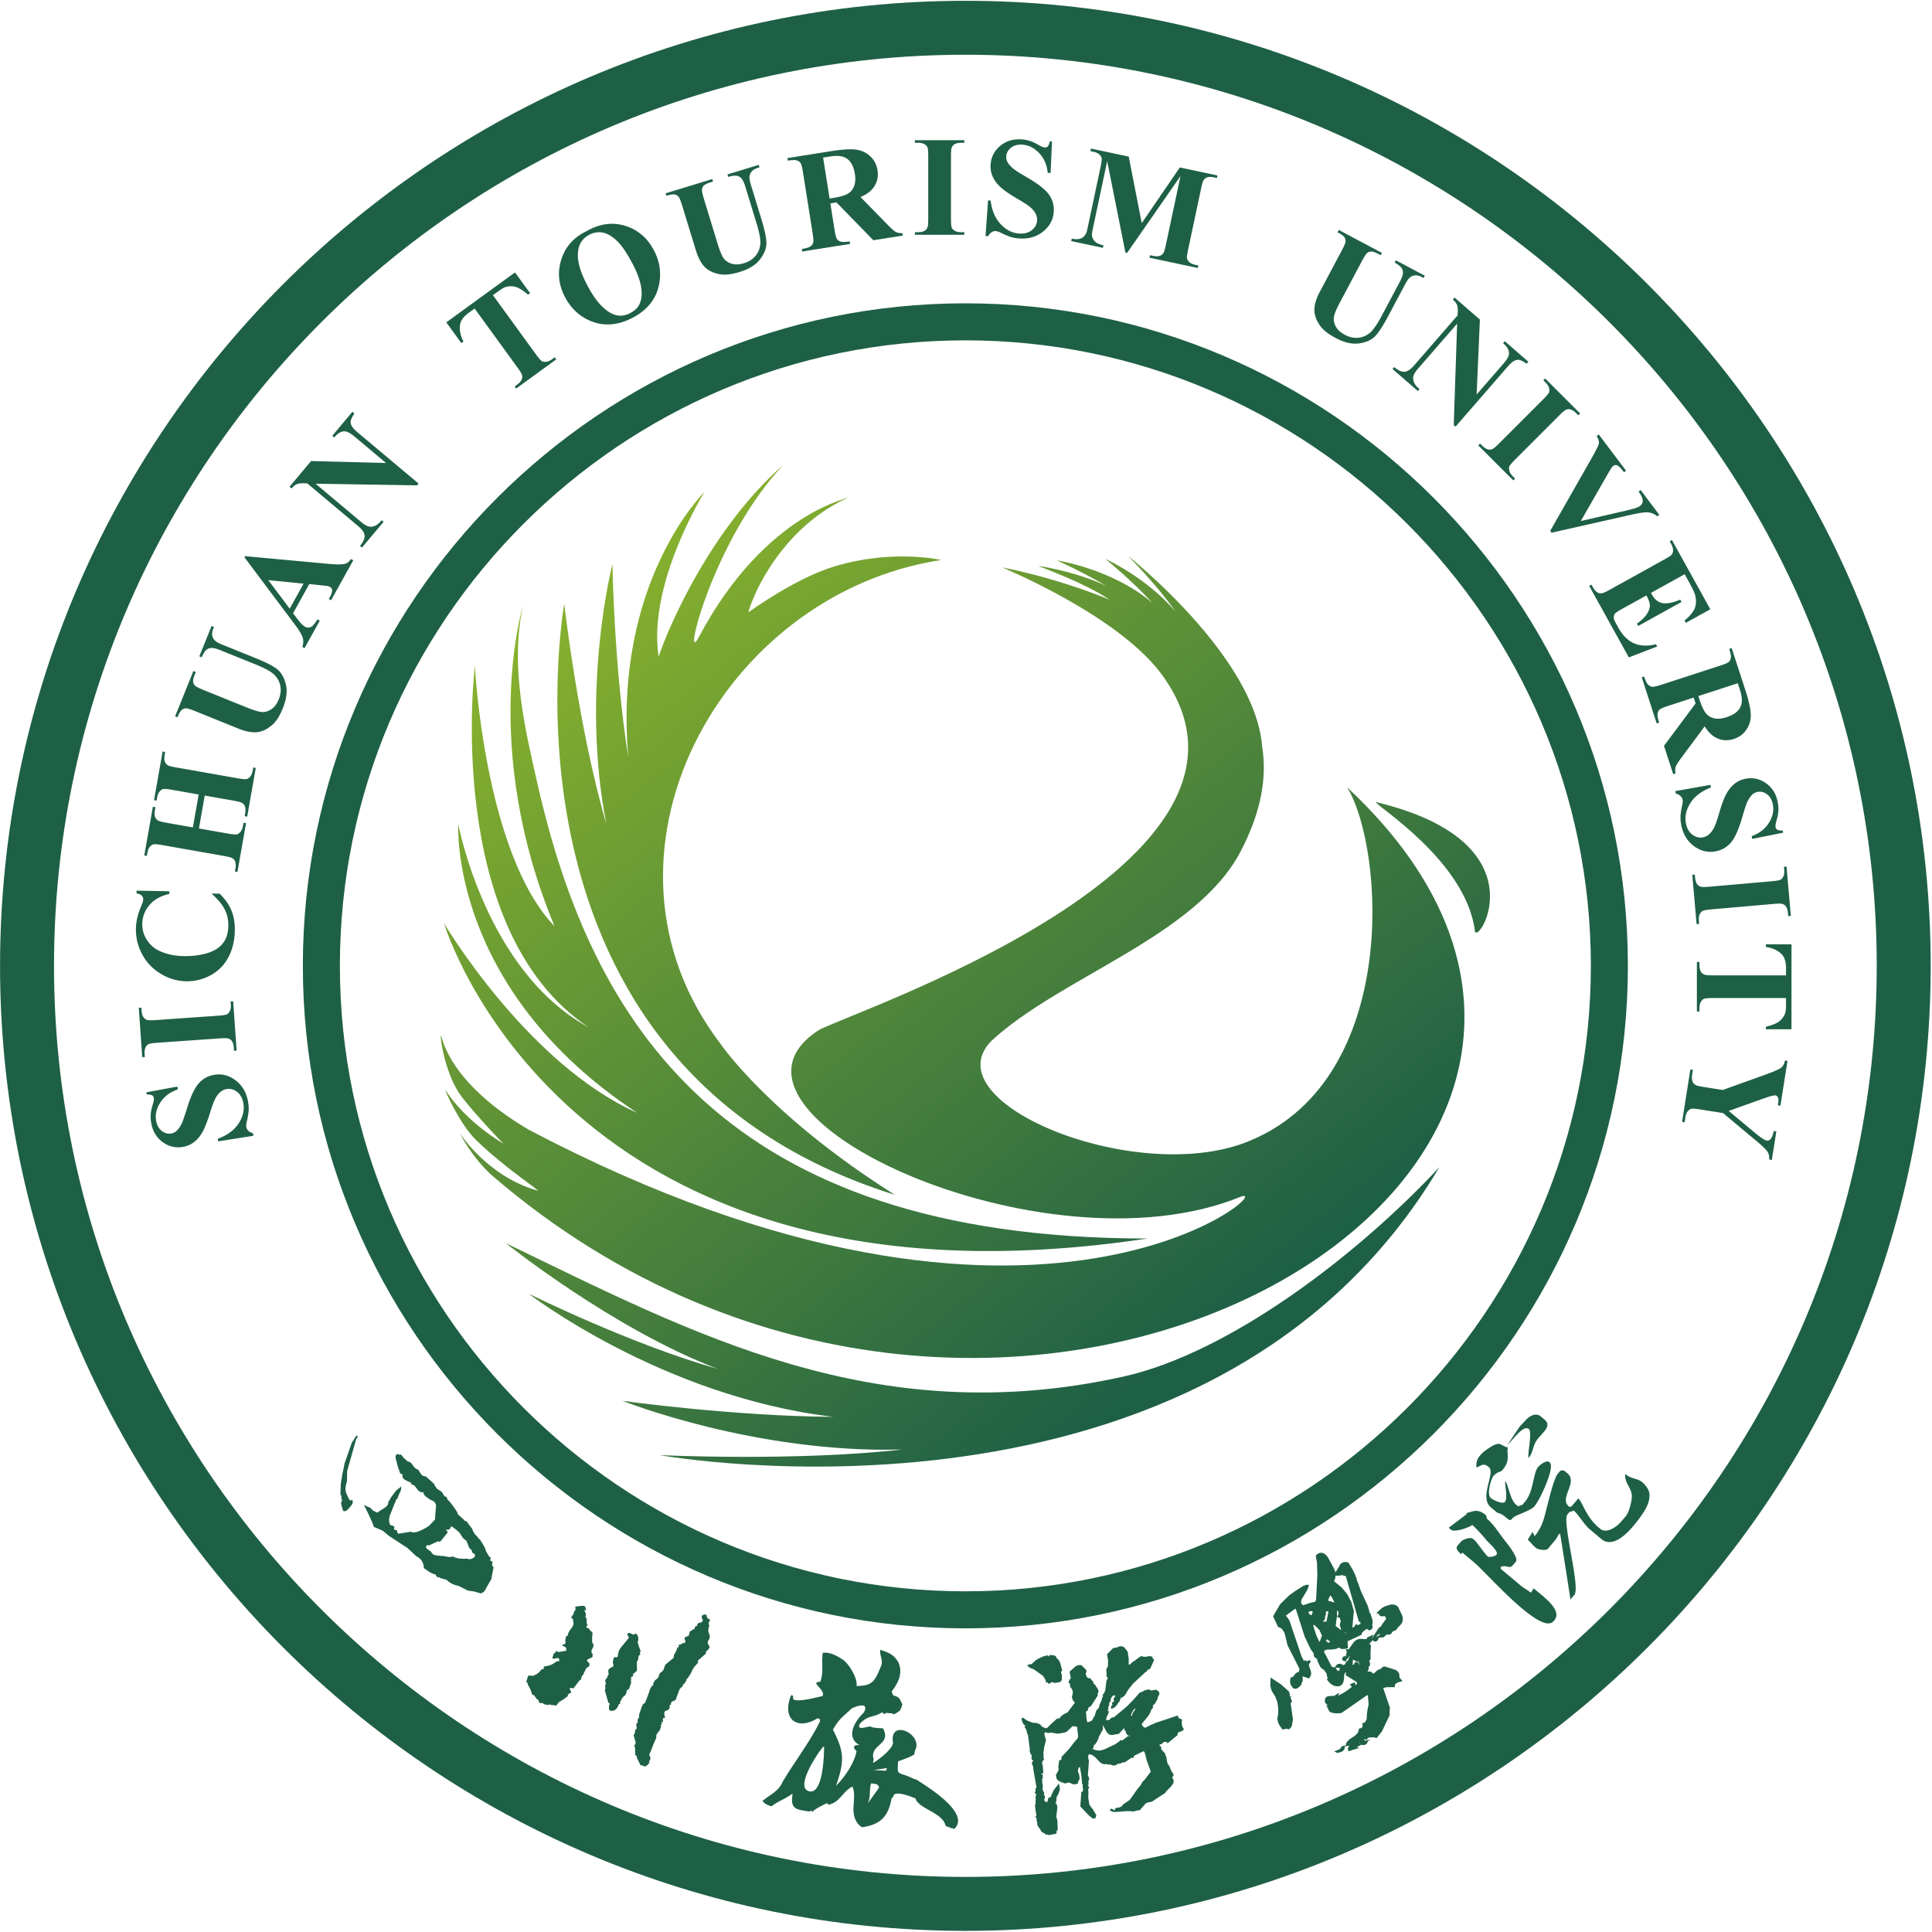
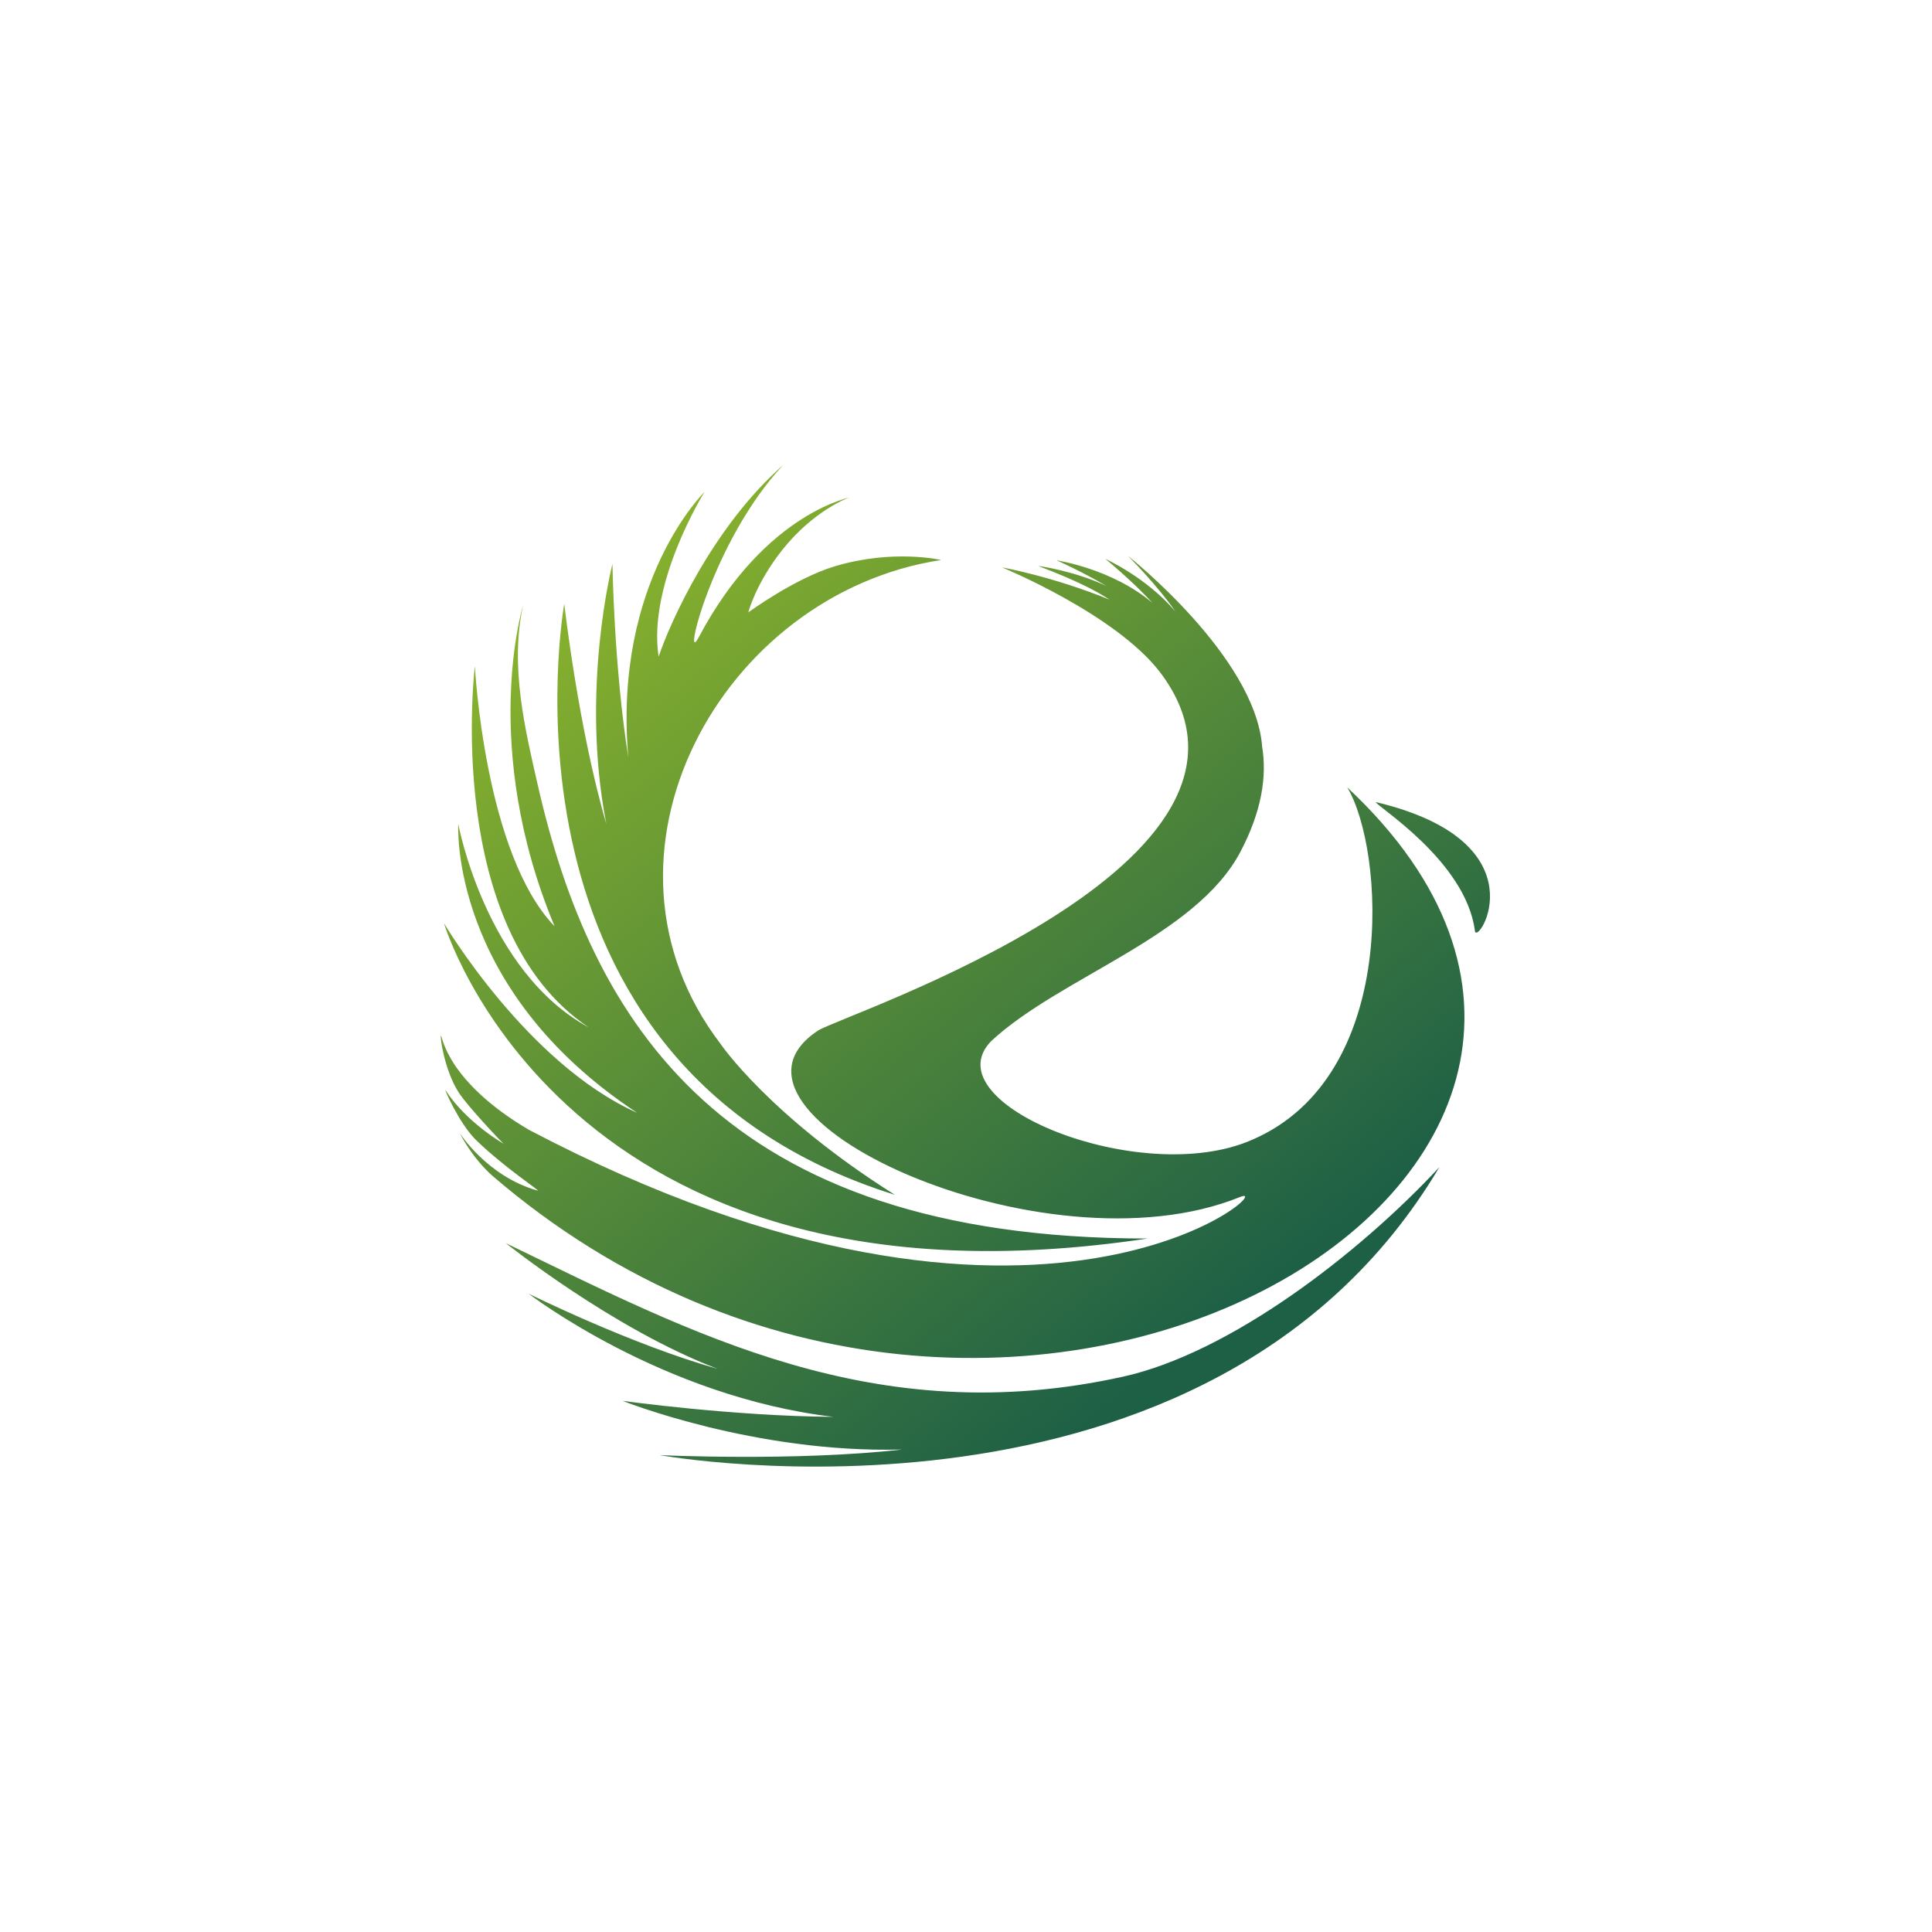
<svg xmlns="http://www.w3.org/2000/svg" width="868" height="868" fill="none">
-   <path fill="#1E6046" d="m65.755 490.743 13.935-2.565.201 1.279c-3.414 1.148-6.001 3.062-7.775 5.748-1.764 2.685-2.431 5.38-2 8.105.335 2.102 1.158 3.682 2.484 4.729 1.316 1.058 2.713 1.466 4.18 1.234.92-.146 1.72-.499 2.37-1.047.878-.745 1.687-1.86 2.419-3.329.534-1.081 1.383-3.511 2.559-7.293 1.642-5.297 3.401-8.966 5.276-11.017 1.874-2.042 4.19-3.276 6.96-3.715 3.509-.555 6.748.341 9.705 2.666 2.958 2.337 4.777 5.612 5.444 9.818.209 1.321.27 2.6.192 3.816q-.135 1.827-.821 4.667c-.254 1.058-.326 1.904-.226 2.539.085.538.377 1.077.883 1.603.506.537 1.218.924 2.121 1.158l.181 1.141-15.85 2.512-.18-1.141c4.316-1.615 7.431-3.896 9.365-6.867q2.904-4.44 2.194-8.926c-.367-2.314-1.294-4.052-2.768-5.228-1.474-1.173-3.053-1.627-4.722-1.363q-1.49.237-2.759 1.25c-.835.674-1.597 1.606-2.261 2.817-.664 1.21-1.453 3.274-2.364 6.211-1.275 4.113-2.437 7.114-3.492 8.993-1.054 1.888-2.332 3.401-3.817 4.557-1.485 1.155-3.21 1.894-5.175 2.205-3.339.529-6.388-.255-9.132-2.333q-4.104-3.135-4.99-8.731a16 16 0 0 1-.141-4.039c.1-1.012.367-2.267.823-3.759.446-1.499.627-2.536.54-3.085q-.13-.81-.698-1.19c-.376-.266-1.215-.425-2.514-.491zm37.851-40.828 1.153-.081 1.549 22.167-1.152.082-.099-1.411c-.085-1.227-.378-2.202-.868-2.92q-.49-.786-1.592-1.142-.761-.303-3.964-.079l-27.885 1.95q-3.249.228-4.041.638c-.53.263-.965.753-1.324 1.486-.356.722-.49 1.685-.409 2.869l.1 1.411-1.165.081-1.55-22.166 1.164-.082.099 1.409c.086 1.228.367 2.205.858 2.923.335.522.857.915 1.593 1.174.518.189 1.839.215 3.963.065l27.885-1.95q3.249-.226 4.042-.635c.527-.284.964-.787 1.32-1.508.368-.733.504-1.687.421-2.872zm-42.238-49.759 14.72.257-.022 1.219c-3.857.854-6.829 2.514-8.925 4.992-2.088 2.468-3.164 5.295-3.219 8.473q-.071 3.975 2.162 7.333c1.49 2.243 3.452 3.901 5.905 4.961q4.697 2.06 10.49 2.162 5.699.1 10.411-1.262c3.14-.909 5.531-2.364 7.161-4.391 1.64-2.014 2.478-4.652 2.534-7.916.047-2.673-.488-5.132-1.625-7.378-1.128-2.246-3.098-4.624-5.92-7.145l3.669.064c2.44 2.43 4.204 4.942 5.271 7.539 1.077 2.608 1.58 5.624 1.519 9.079-.078 4.525-1.056 8.542-2.937 12.029q-2.819 5.231-7.972 8.014c-3.445 1.844-7.088 2.743-10.927 2.677-4.056-.071-7.877-1.197-11.477-3.39-3.598-2.181-6.373-5.086-8.31-8.726-1.949-3.638-2.877-7.486-2.806-11.541.052-2.984.75-6.127 2.102-9.431.782-1.912 1.19-3.125 1.198-3.649q.017-.995-.707-1.747-.729-.75-2.316-1.003zm28.005-27.947 12.959 2.284q3.207.567 4.075.361c.58-.149 1.126-.53 1.647-1.143.534-.624.898-1.517 1.103-2.685l.245-1.391 1.138.2-3.859 21.882-1.137-.2.245-1.39c.213-1.212.166-2.231-.136-3.045q-.286-.88-1.269-1.493-.665-.478-3.827-1.034L73.028 379.7q-3.208-.567-4.075-.358c-.577.125-1.12.507-1.643 1.122-.52.613-.886 1.515-1.091 2.685l-.246 1.39-1.15-.203 3.859-21.882 1.15.203-.245 1.391c-.215 1.212-.177 2.228.126 3.041.198.59.61 1.098 1.26 1.527.456.319 1.733.654 3.83 1.022l11.852 2.091 2.607-14.782-11.853-2.09c-2.14-.377-3.496-.497-4.074-.371-.578.138-1.123.519-1.646 1.144-.525.637-.888 1.527-1.096 2.708l-.24 1.359-1.15-.202 3.856-21.863 1.15.203-.24 1.36c-.217 1.231-.181 2.25.124 3.052.201.58.613 1.086 1.262 1.527.457.307 1.733.652 3.828 1.022l27.528 4.854c2.14.377 3.497.497 4.076.371q.864-.205 1.645-1.144c.535-.634.899-1.525 1.107-2.705l.24-1.359 1.138.2-3.855 21.862-1.138-.2.239-1.359c.218-1.234.17-2.253-.133-3.056q-.288-.865-1.264-1.527c-.445-.305-1.721-.651-3.828-1.022l-12.958-2.284zm-10.695-50.403 8.216-20.333 1.081.436-.406 1.012q-.927 2.292-.8 3.346c.084.705.367 1.291.827 1.753.468.469 1.825 1.164 4.066 2.07l19.293 7.794c3.532 1.427 5.97 2.101 7.338 2.032 1.356-.076 2.651-.567 3.908-1.479q1.869-1.37 2.998-4.165c.861-2.133 1.119-4.141.762-6.027-.352-1.896-1.218-3.551-2.605-4.976-1.386-1.425-4.169-2.988-8.355-4.68l-16.069-6.492q-2.65-1.067-4.003-.972c-.902.063-1.617.318-2.129.756-.798.694-1.513 1.835-2.158 3.433l-1.083-.438 5.506-13.63 1.083.438-.329.814c-.445 1.1-.599 2.111-.45 3.025.15.914.598 1.719 1.358 2.406.525.501 1.584 1.08 3.19 1.729l14.968 6.047q6.949 2.81 9.66 4.964c1.806 1.445 3.088 3.695 3.861 6.752s.329 6.64-1.322 10.727c-1.374 3.403-2.898 5.856-4.564 7.352-2.262 2.029-4.574 3.183-6.933 3.452-2.365.257-5.176-.268-8.459-1.595l-19.293-7.794c-2.26-.914-3.719-1.364-4.377-1.329q-.98.036-1.85.776c-.586.478-1.195 1.559-1.847 3.234zm60.264-59.4-7.278 13.128 2.756 3.57c.922 1.184 1.773 1.986 2.56 2.422q1.57.87 3.001.012c.569-.32 1.459-1.416 2.682-3.271l1.011.561-6.851 12.36-1.011-.561c.532-1.443.59-2.852.155-4.208-.42-1.358-1.702-3.462-3.841-6.287l-22.292-29.737.29-.524 37.912 3.499c3.602.32 6 .278 7.203-.131q1.375-.464 2.455-2.089l1.01.561-9.969 17.985-1.01-.561.41-.739c.799-1.441 1.158-2.575 1.077-3.378-.066-.563-.372-1.002-.926-1.308a3.7 3.7 0 0 0-1.103-.393c-.189-.055-1.022-.162-2.516-.318zm-2.549-.189-15.865-1.565 9.635 12.802zm3.375-55.086 33.672.88-13.998-11.745q-2.925-2.453-4.66-2.485c-1.571-.007-3.102.902-4.588 2.741l-.895-.751 9.023-10.752.894.751c-.983 1.521-1.525 2.63-1.644 3.34-.12.709.029 1.463.439 2.255s1.39 1.838 2.923 3.124l27.11 22.747-.689.819-45.579-.735 20.7 17.371c1.871 1.568 3.49 2.2 4.868 1.89 1.378-.296 2.531-1.004 3.453-2.102l.647-.77.884.742-9.689 11.548-.886-.744q2.235-2.71 2.037-4.672c-.129-1.311-1.055-2.687-2.785-4.138l-22.979-19.283-1.453-.033c-1.438-.033-2.513.099-3.237.397-.711.299-1.498.937-2.362 1.902l-.895-.751zm91.619-84.738 6.766 9.314-.909.659c-2.111-1.758-3.827-2.865-5.165-3.321-1.343-.465-2.793-.55-4.346-.268-.867.153-2.099.825-3.701 1.989l-2.562 1.86 19.267 26.518q1.915 2.636 2.683 3.091.776.444 1.978.321c.818-.077 1.706-.473 2.684-1.183l1.142-.83.68.936-18.002 13.078-.68-.935 1.142-.829c.996-.724 1.669-1.491 2.017-2.285q.408-.831.152-1.977-.148-.802-2.036-3.399l-19.266-26.519-2.492 1.811c-2.311 1.679-3.646 3.39-3.978 5.137-.477 2.436.019 5.066 1.471 7.884l-.961.699-6.766-9.314zm31.988-18.456c5.859-3.407 11.644-4.24 17.353-2.527 5.705 1.73 10.041 5.373 13.005 10.946 2.531 4.761 3.368 9.683 2.504 14.784q-1.713 10.14-11.815 15.513c-6.744 3.586-13.184 4.078-19.313 1.461-4.833-2.07-8.577-5.582-11.214-10.54-2.963-5.573-3.534-11.23-1.721-16.955 1.817-5.743 5.546-9.966 11.201-12.682m1.279 1.585c-3.437 1.828-5.111 4.973-5.042 9.431.072 3.644 1.545 8.169 4.409 13.553q5.107 9.606 10.919 12.404c2.708 1.309 5.476 1.208 8.302-.294q2.846-1.517 4.028-3.91c.985-2.04 1.248-4.602.774-7.683-.47-3.069-1.815-6.692-4.029-10.858q-3.963-7.455-7.312-10.397c-2.235-1.974-4.332-3.09-6.309-3.347-1.965-.25-3.88.112-5.74 1.101m34.387-18.662 20.972-6.413.341 1.117-1.042.319q-2.364.721-3.104 1.486c-.493.507-.772 1.096-.841 1.744-.068.66.243 2.153.951 4.464l6.083 19.898c1.114 3.642 2.124 5.962 3.039 6.98.913 1.007 2.109 1.705 3.61 2.108q2.24.59 5.122-.292c2.201-.672 3.923-1.735 5.164-3.201 1.251-1.467 1.992-3.182 2.227-5.154q.357-2.964-1.621-9.439l-5.067-16.575c-.557-1.82-1.148-3.059-1.764-3.721-.616-.663-1.263-1.057-1.927-1.179-1.041-.186-2.379-.022-4.026.481l-.341-1.114 14.057-4.3.341 1.117-.839.257c-1.136.346-2.017.862-2.633 1.554-.618.692-.961 1.545-1.016 2.569-.06.723.158 1.91.664 3.568l4.72 15.437q2.19 7.17 2.221 10.632c.015 2.312-.926 4.725-2.817 7.249-1.89 2.525-4.954 4.435-9.168 5.724-3.51 1.073-6.375 1.434-8.586 1.08-3.001-.482-5.353-1.553-7.046-3.216-1.688-1.677-3.049-4.191-4.084-7.578l-6.084-19.899c-.713-2.33-1.281-3.747-1.722-4.237-.43-.496-1.019-.808-1.767-.95-.739-.154-1.963.054-3.677.6zm74.02 4.522 1.865 11.769q.538 3.409 1.09 4.213c.379.548.941.947 1.694 1.185.762.238 2.1.209 4.022-.096l.182 1.141-21.492 3.404-.181-1.141c1.945-.308 3.227-.694 3.865-1.175.629-.469 1.042-1.01 1.235-1.637.183-.625.096-2.062-.264-4.334l-4.314-27.24c-.36-2.272-.722-3.677-1.092-4.225-.378-.546-.938-.933-1.702-1.171-.754-.248-2.091-.21-4.013.096l-.183-1.153 19.506-3.09c5.081-.804 8.848-1.033 11.316-.709 2.456.327 4.584 1.321 6.373 2.977 1.777 1.647 2.879 3.748 3.281 6.283.49 3.096-.225 5.83-2.133 8.212-1.223 1.505-3.058 2.78-5.515 3.819l12.342 12.614c1.611 1.63 2.733 2.622 3.355 2.988.957.51 1.985.705 3.114.591l.181 1.14-13.219 2.094-16.555-16.993zm-3.26-20.585 2.912 18.386 1.764-.279c2.864-.453 4.969-1.047 6.312-1.802q2.014-1.13 2.908-3.385c.596-1.502.725-3.354.376-5.562-.508-3.2-1.63-5.438-3.374-6.733-1.732-1.296-4.262-1.676-7.59-1.15zm63.462 33.529v1.155h-22.221v-1.155h1.414c1.229 0 2.223-.225 2.973-.663q.818-.434 1.251-1.509.354-.737.354-3.948V70.252q0-3.257-.354-4.075c-.225-.547-.684-1.016-1.39-1.424-.696-.406-1.647-.609-2.834-.609h-1.414v-1.167h22.221v1.167h-1.412c-1.231 0-2.225.213-2.975.653-.545.299-.973.791-1.283 1.508-.225.503-.343 1.82-.343 3.947v27.954q0 3.257.353 4.077c.247.545.717 1.016 1.412 1.422.706.418 1.648.621 2.836.621zm39.378-40.744-.635 14.154-1.292-.091c-.351-3.584-1.634-6.537-3.852-8.87-2.22-2.321-4.694-3.578-7.448-3.77-2.122-.149-3.849.3-5.167 1.355-1.326 1.043-2.038 2.314-2.141 3.797-.065.928.098 1.786.486 2.543.529 1.023 1.432 2.063 2.699 3.105.934.764 3.111 2.139 6.532 4.137q7.185 4.185 9.548 7.617c1.567 2.286 2.249 4.82 2.053 7.617-.248 3.543-1.85 6.498-4.78 8.857-2.943 2.357-6.544 3.392-10.791 3.095a17 17 0 0 1-3.761-.671c-1.165-.361-2.624-.977-4.364-1.849-.974-.487-1.782-.746-2.422-.791-.544-.038-1.136.125-1.762.498-.636.373-1.173.979-1.605 1.807l-1.152-.081 1.119-16.007 1.152.08c.602 4.569 2.125 8.118 4.583 10.67q3.675 3.828 8.203 4.145c2.337.163 4.239-.347 5.717-1.52 1.476-1.172 2.272-2.608 2.391-4.295q.103-1.504-.596-2.968c-.47-.966-1.206-1.92-2.237-2.839-1.03-.919-2.864-2.151-5.521-3.698-3.72-2.17-6.382-3.976-7.975-5.427-1.604-1.453-2.792-3.037-3.583-4.745-.791-1.706-1.124-3.553-.985-5.537.237-3.374 1.685-6.167 4.328-8.374q3.978-3.292 9.63-2.898c1.376.097 2.698.35 3.966.771.965.325 2.127.867 3.478 1.649 1.362.77 2.33 1.181 2.886 1.219.543.04.984-.101 1.316-.412q.511-.462 1.042-2.34zm40.319 36.658 17.116-25.008 16.921 3.597-.244 1.141-1.35-.287c-1.223-.26-2.251-.26-3.075.015-.575.182-1.085.579-1.542 1.18-.325.445-.711 1.698-1.148 3.76l-5.826 27.405c-.452 2.124-.619 3.476-.513 4.058.118.583.48 1.141 1.086 1.686.615.557 1.493.951 2.665 1.201l1.35.287-.241 1.129-21.712-4.615.24-1.131 1.35.287c1.235.263 2.254.25 3.088-.02.563-.177 1.086-.578 1.539-1.216.321-.434.71-1.698 1.155-3.79l6.547-30.807-23.997 34.536-.742-.158-8.186-41.093-6.224 29.28c-.433 2.041-.649 3.318-.646 3.812.046 1.07.453 2.032 1.207 2.858.753.838 2.075 1.459 3.98 1.863l-.241 1.131-14.231-3.025.239-1.131.431.091a6.7 6.7 0 0 0 2.669.099c.863-.147 1.56-.445 2.08-.882.522-.447.995-1.135 1.427-2.037.093-.221.334-1.253.729-3.117l5.592-26.305c.448-2.105.609-3.438.501-4.008q-.18-.857-1.088-1.674-.924-.819-2.668-1.19l-1.317-.28.242-1.141 16.984 3.61zm88.532 3.083 19.363 10.296-.548 1.029-.962-.511q-2.184-1.159-3.245-1.145c-.709.011-1.321.231-1.829.638-.514.42-1.349 1.695-2.484 3.829l-9.769 18.372c-1.788 3.364-2.712 5.718-2.786 7.085-.067 1.359.287 2.697 1.062 4.043q1.167 2.002 3.829 3.417 3.045 1.622 5.914 1.387c1.922-.152 3.658-.841 5.219-2.07q2.349-1.844 5.528-7.82l8.137-15.303c.894-1.68 1.352-2.975 1.384-3.88.033-.903-.145-1.639-.527-2.195-.607-.868-1.668-1.697-3.188-2.506l.547-1.031 12.979 6.901-.548 1.031-.774-.412c-1.048-.558-2.037-.818-2.962-.764s-1.772.414-2.535 1.099c-.553.47-1.239 1.463-2.052 2.992l-7.58 14.255q-3.52 6.615-5.946 9.087-2.436 2.465-7.118 3.134c-3.122.448-6.639-.368-10.53-2.437-3.24-1.722-5.522-3.494-6.836-5.306q-2.673-3.695-2.708-7.256c-.007-2.379.807-5.119 2.47-8.246l9.769-18.372c1.146-2.154 1.744-3.555 1.779-4.215.047-.654-.149-1.292-.578-1.921-.414-.632-1.425-1.35-3.023-2.175zm63.392 40.262-1.468 33.65 11.987-13.789q2.505-2.884 2.566-4.617c.035-1.571-.847-3.118-2.659-4.636l.765-.88 10.593 9.208-.766.881c-1.505-1.01-2.604-1.57-3.311-1.703-.706-.132-1.463.004-2.262.401-.799.396-1.863 1.359-3.175 2.868l-23.217 26.708-.808-.701 1.531-45.561-17.729 20.395c-1.601 1.841-2.26 3.449-1.974 4.832.27 1.383.959 2.549 2.042 3.49l.758.659-.758.872-11.377-9.889.759-.872q2.673 2.28 4.636 2.117c1.312-.106 2.705-1.007 4.187-2.711l19.68-22.64.058-1.451c.059-1.438-.054-2.515-.34-3.245-.287-.716-.91-1.514-1.86-2.395l.766-.88zm15.803 71.414-.816.818-15.713-15.713.816-.818 1 1.001c.869.868 1.731 1.413 2.571 1.634q.886.27 1.953-.183.772-.271 3.042-2.542l19.765-19.766q2.304-2.303 2.631-3.132c.228-.545.235-1.202.025-1.989-.206-.78-.735-1.596-1.575-2.436l-.999-.999.825-.824 15.714 15.711-.826.826-.998-.999c-.871-.869-1.724-1.423-2.565-1.642-.597-.174-1.249-.127-1.974.159-.514.196-1.529 1.044-3.034 2.549l-19.765 19.767q-2.305 2.303-2.634 3.131-.316.839-.007 2.006c.204.794.726 1.603 1.565 2.442zm64.795 16.29-.933.703c-1.122-1.082-2.611-1.69-4.458-1.812-1.364-.069-4.107.363-8.242 1.309l-34.744 7.844-.62-.821 18.207-31.975c2.2-3.855 3.406-6.237 3.615-7.133q.317-1.363-.951-3.502l.93-.701 12.258 16.267-.932.701-.412-.546c-1.106-1.469-2.038-2.333-2.812-2.595-.537-.198-1.045-.111-1.534.258-.299.224-.606.564-.919 1-.299.441-1.06 1.724-2.272 3.829l-11.437 19.965 20.089-4.625c2.427-.568 4.022-.993 4.772-1.277.756-.275 1.351-.589 1.786-.918.496-.372.845-.835 1.022-1.399.185-.553.18-1.167-.01-1.828-.251-.935-.835-1.995-1.724-3.174l.932-.701zm11.395 26.691-15.13 8.387.41.739c1.306 2.358 2.99 3.651 5.06 3.898 2.065.238 4.628-.302 7.675-1.6l.576 1.04-19.462 10.788-.576-1.039c1.999-1.404 3.477-2.82 4.444-4.275.962-1.462 1.419-2.779 1.368-3.975-.055-1.18-.572-2.667-1.552-4.435l-10.471 5.804c-2.048 1.137-3.247 1.909-3.607 2.341q-.546.636-.584 1.597c-.039.633.245 1.478.836 2.545l1.23 2.217q2.885 5.205 7.04 7.009c2.762 1.209 6.043 1.346 9.846.437l.559 1.011-12.741 4.886-17.81-32.132 1.01-.56.686 1.235c.596 1.076 1.274 1.837 2.021 2.281q.775.505 1.927.362.817-.048 3.624-1.605l24.448-13.552c1.685-.933 2.688-1.55 3.019-1.858.538-.529.842-1.151.919-1.829.126-.986-.147-2.072-.815-3.278l-.686-1.237 1.021-.565 17.247 31.112-10.996 6.094-.575-1.038c2.389-2.023 3.907-3.831 4.543-5.443.64-1.603.749-3.437.317-5.496-.228-1.206-1.133-3.213-2.694-6.03zm4.045 55.433-11.335 3.683q-3.28 1.065-3.991 1.735c-.481.46-.787 1.077-.903 1.859-.116.79.122 2.108.723 3.959l-1.099.357-6.724-20.695 1.099-.356c.609 1.872 1.19 3.078 1.766 3.633.561.548 1.16.871 1.809.964.645.083 2.052-.228 4.24-.938l26.229-8.523c2.188-.711 3.519-1.289 4.002-1.74.48-.458.776-1.073.892-1.863.126-.784-.121-2.099-.723-3.951l1.11-.361 6.103 18.784c1.589 4.893 2.404 8.577 2.469 11.065.063 2.476-.587 4.735-1.943 6.76-1.348 2.012-3.25 3.431-5.691 4.224-2.981.968-5.794.69-8.444-.823-1.677-.972-3.224-2.584-4.635-4.849L755.347 340.5c-1.356 1.847-2.161 3.11-2.426 3.781-.354 1.025-.386 2.07-.096 3.17l-1.099.356-4.136-12.728 14.195-19.01zm19.82-6.44-17.705 5.753.552 1.698c.897 2.757 1.812 4.744 2.767 5.953q1.432 1.812 3.8 2.343c1.577.353 3.424.191 5.551-.499 3.084-1.002 5.116-2.462 6.122-4.386 1.01-1.914.989-4.472-.052-7.676zm20.371 67.133-13.887 2.809-.225-1.276c3.394-1.208 5.949-3.167 7.675-5.884 1.717-2.715 2.336-5.419 1.857-8.137-.369-2.096-1.222-3.662-2.566-4.686-1.333-1.035-2.737-1.418-4.201-1.16-.916.161-1.709.528-2.35 1.088-.866.761-1.655 1.889-2.361 3.37-.514 1.091-1.32 3.535-2.432 7.338-1.549 5.324-3.243 9.023-5.081 11.107-1.839 2.073-4.134 3.347-6.895 3.834-3.498.618-6.753-.221-9.75-2.494-2.999-2.286-4.875-5.529-5.615-9.723a17.3 17.3 0 0 1-.258-3.812c.068-1.217.313-2.78.738-4.679.237-1.065.295-1.91.183-2.544-.096-.536-.396-1.069-.91-1.587-.517-.528-1.234-.902-2.142-1.121l-.2-1.138 15.803-2.786.2 1.138c-4.287 1.689-7.362 4.025-9.244 7.027q-2.825 4.491-2.037 8.963c.407 2.308 1.363 4.029 2.858 5.178 1.494 1.149 3.08 1.575 4.745 1.281q1.486-.262 2.737-1.296c.823-.689 1.569-1.635 2.212-2.857s1.395-3.299 2.255-6.251q1.803-6.204 3.334-9.053c1.023-1.906 2.272-3.442 3.738-4.623 1.464-1.182 3.177-1.95 5.135-2.295 3.329-.587 6.391.143 9.171 2.173q4.158 3.064 5.141 8.642c.24 1.36.314 2.704.212 4.037-.082 1.014-.326 2.273-.757 3.772-.419 1.508-.582 2.547-.487 3.095q.146.806.719 1.177c.382.258 1.223.404 2.523.447zm-37.723 40.97-1.152.101-1.936-22.136 1.151-.102.123 1.408c.107 1.225.417 2.197.919 2.906q.504.776 1.612 1.115.766.288 3.964.008l27.848-2.437q3.245-.283 4.029-.707c.524-.272.952-.77 1.297-1.51.344-.727.463-1.693.36-2.876l-.123-1.408 1.162-.103 1.936 22.137-1.163.102-.122-1.407c-.107-1.226-.407-2.198-.91-2.907-.345-.517-.873-.9-1.614-1.146-.52-.18-1.843-.183-3.962.003l-27.848 2.437q-3.244.283-4.03.706-.78.44-1.294 1.531c-.355.739-.473 1.696-.371 2.879zm41.48 47.348h-11.511V461.3c2.663-.674 4.568-1.412 5.723-2.225 1.166-.813 2.087-1.937 2.771-3.359.386-.792.567-2.182.567-4.163v-3.166h-32.779q-3.257 0-4.077.354c-.545.245-1.016.716-1.422 1.412-.418.706-.621 1.659-.621 2.866v1.412h-1.155V432.18h1.155v1.412c0 1.231.225 2.225.663 2.973q.434.82 1.509 1.285.738.352 3.948.352h32.779v-3.081c0-2.856-.599-4.942-1.818-6.237-1.691-1.818-4.109-2.963-7.243-3.444v-1.188h11.511zm-8.837 58.732-1.152-.183c.039-1.414-.193-2.545-.699-3.383-.703-1.172-2.813-3.175-6.315-6.015l-13.755-11.504-10.153-1.608c-2.167-.344-3.534-.452-4.1-.303-.554.141-1.091.521-1.598 1.122-.518.611-.86 1.468-1.037 2.587l-.372 2.346-1.141-.182 3.731-23.552 1.141.182-.348 2.197c-.196 1.237-.131 2.255.188 3.042q.301.875 1.291 1.504.672.464 3.843.966l8.422 1.334 19.548-7.031c3.862-1.404 6.161-2.449 6.924-3.161.761-.703 1.247-1.719 1.48-3.059l1.153.183-3.187 20.119-1.153-.183.143-.899c.192-1.213.159-2.096-.122-2.638-.273-.543-.605-.834-.996-.895-.741-.117-2.742.41-5.992 1.585l-15.107 5.384 11.471 9.562c2.802 2.36 4.701 3.626 5.715 3.787.551.087 1.058-.105 1.512-.585.629-.615 1.141-1.867 1.543-3.72l1.152.183z" />
-   <path fill="#1E6046" fill-rule="evenodd" d="M433.72 24.594c225.517 0 409.45 183.873 409.45 409.329S659.237 843.252 433.72 843.252c-225.529 0-409.457-183.872-409.457-409.329 0-225.456 183.928-409.329 409.457-409.329M433.722.36c238.874 0 433.691 194.757 433.691 433.564 0 238.801-194.817 433.564-433.691 433.564C194.842 867.487.02 672.724.02 433.923.02 195.116 194.842.359 433.722.359m-.004 152.549c154.777 0 281.013 126.235 281.013 281.018 0 154.777-126.236 281.012-281.013 281.012-154.781 0-281.017-126.235-281.017-281.012 0-154.783 126.236-281.018 281.017-281.018m0-16.64c163.945 0 297.652 133.708 297.652 297.658 0 163.943-133.707 297.651-297.652 297.651-163.949 0-297.656-133.708-297.656-297.651 0-163.95 133.707-297.658 297.656-297.658" clip-rule="evenodd" />
  <path fill="url(#a)" fill-rule="evenodd" d="M521.069 301.866c65.582 86.189-142.884 154.155-153.49 161.112-56.97 37.373 101.294 110.669 189.554 74.796 19.593-7.965-87.85 91.562-319.538-30.19-37.065-21.874-38.906-42.271-39.48-42.273-.554-.003 1.455 15.335 7.963 25.517 3.876 6.065 19.62 22.695 20.163 23.011 0 0-16.672-9.483-26.072-24.027-.974-1.506 5.917 14.815 13.823 22.494 12.809 12.426 29.299 23.091 27.536 22.598-22.595-6.332-34.96-25.809-34.96-25.809s5.144 10.661 14.608 19.122c229.696 197.507 567.85-2.757 384.103-174.475 16.706 27.67 23.596 129.813-42.702 158.331-49.895 22.008-144.442-16.318-117.263-44.33 31.147-28.891 91.919-46.862 112.019-85.131 9.502-18.091 11.963-33.819 9.669-47.459l.028.023c-3.318-40.511-60.298-85.454-60.298-85.454s13.152 13.108 21.351 25.026c-12.934-15.308-31.447-23.633-31.447-23.633s11.952 9.716 21.148 19.781c-18.093-15.41-42.992-19.133-42.992-19.133s11.311 5.033 22.228 11.477c-14.517-6.823-30.561-8.998-30.561-8.998 3.315 1.475 20.206 7.361 32.038 15.174-25.535-10.436-48.343-14.507-48.343-14.507s50.59 20.697 70.915 46.957m97.058 58.484c75.775 18.045 45.459 65.277 44.516 57.889-4.018-31.485-44.716-56.306-44.516-57.889M515.583 556.438C253.099 595.92 199.476 414.784 199.476 414.784s37.21 63.041 86.764 85.168c-84.788-55.849-80.348-129.733-80.348-129.733s12.267 66.199 58.595 91.349c-65.716-43.871-51.137-162.347-51.137-162.347s4.3 84.247 35.805 116.93c-33.705-80.846-14.158-144.088-14.158-144.088-6.009 27.172.958 55.781 6.523 80.273 24.125 106.141 82.7 204.159 274.063 204.102m-113.518-19.624c-186.133-58.253-148.552-265.549-148.552-265.549s6.296 55.835 18.878 98.814c-11.775-60.186 2.768-116.719 2.768-116.719s.645 45.967 7.127 86.976c-6.925-79.138 34.233-119.318 34.233-119.318s-25.674 41.032-20.615 73.995c4.976-14.879 24.198-58.215 55.929-86.06-31.874 33.971-45.564 91.79-37.909 77.347 30.396-57.346 70.182-63.092 67.666-62.821 0 0-15.832 5.53-30.185 23.658-11.925 15.062-15.216 27.995-15.216 27.995s20.915-15.327 38.875-20.717c26.254-7.879 47.775-2.824 47.775-2.824-99.035 15.098-163.567 133.011-99.057 217.484 0 0 21.938 32.252 78.283 67.739m244.575-12.398c-103.435 174.068-350.266 129.33-350.266 129.33s60.999 2.906 108.908-2.52c-66.368 1.809-125.549-21.855-125.549-21.855s49.658 6.887 94.69 7.182c-77.025-9.069-136.929-55.344-136.929-55.344s45.99 22.812 84.952 33.798c-47.206-17.984-95.182-56.489-95.182-56.489 83.839 40.494 165.743 84.594 277.163 60.012 48.243-10.646 106.053-55.237 142.213-94.114" clip-rule="evenodd" />
-   <path fill="#1E6046" fill-rule="evenodd" d="m689.469 690.155-.9-1.929-2.166 3.462 2.817 3.031 1.05.882c.624.523 4.319 1.252 5.208.193l3.232-3.852c1.013-1.207.879-1.573 1.707-2.745l.535-.076 4.632 29.473 1.763-2.101c2.784-3.318-5.671-33.063-3.155-36.062l.588-.7c.955-1.138.525-.01 2.169-1.163 2.347 1.969 4.589 6.237 7.228 8.452l5.253 4.407c6.103 5.121 14.331-5.001 19.022-12.047 2.103-3.157 3.672-7.577 1.821-10.542-3.552-5.69-6.036-3.326-10.093-6.579-.401 3.695 2.218 5.341 2.921 9.154.347 1.881-1.049 7.815-2.575 9.634l-2.057 2.451c-2.498 2.978-6.975 5.485-9.434 3.421l-.7-.587c-5.939-4.984-7.236-11.364-9.261-13.141l-2.644 3.151c-.481.573-1.091.875-1.582.463-4.549-3.817 4.268-10.74-.652-14.868l-1.05-.881c-.82-.688-1.888-.595-2.576.225l-.588.701c-1.903 2.268-3.984 11.418-4.708 14.038-1.283 4.651-1.824 9.391-5.805 14.135m-12.128-41.129c2.299-1.912 7.028-9.096 9.541-6.987 1.594 1.337-.652 10.992-.161 12.992 2.441-2.909 1.569-5.232 4.1-8.47 2.466-3.155 6.433-5.963 3.157-8.712l-1.751-1.469c-2.195-1.842-5.155-.257-6.971 1.907l-2.526 2.684zm-13.928 10.315c1.783-.807 3.123-2.154 5.152-.451l.35.294c3.121 2.618-4.586 13.456.933 18.087l2.101 1.763c1.569 1.317 1.817.324 4.441 2.55 3.058 2.594 1.928.886 4.504-.445 1.632-.844 7.112-2.752 8.386-4.27 2.985-3.557 9.355-17.808 7.032-19.758l-.351-.293c-1.073-.901-3.965 1.17-4.688 2.032l-.294.35c-2.244 2.675-1.876 10.769-5.788 15.431l-.881 1.051c-.956 1.138-.526.01-2.17 1.163l-1.05-.881c-2.664-2.236-3.34-8.635-4.822-10.61-.236 2.176 1.26 7.743-.149 9.422-.953 1.136-5.108-.706-6.315-1.718-2.104-1.766.242-8.822 1.087-9.829 1.829-2.179 3.272-1.766 3.989-2.62l.294-.35c3.84-4.577 1.35-7.749 2.374-9.941-3.431-.737-2.944-2.533-6.26-1.099-1.168.505-4.727 2.815-5.806 4.101l-.882 1.05c-1.155 1.378-1.564 3.673-1.187 4.971m-11.507 27.936c1.521 1.276 7.855-.864 9.547-2.133 1.661 1.394 4.768 4.841 6.167 6.598 1.028 1.292 5.901 5.33 4.732 6.724-.723.861-2.887 1.082-3.808.982-1.785-1.769-5.306-6.839-5.828-7.277l-1.05-.881c-.966-.811-4.369.229-5.389 1.445l-1.469 1.75c-1.05 1.252.384 2.662 1.626 3.752l.587-.701 5.252 4.407c5.866 4.922 30.096 33.111 35.728 26.399l.294-.35c3.797-4.525-4.582-10.408-9.265-14.368l-1.192 1.929-4.181-2.827-8.754-7.345c-1.338-1.124-.217 0-.756-1.232 2.136-1.498 3.971.956 5.445-.801l1.469-1.75c1.361-1.623-3.798-7.976-5.1-9.612-2.412-3.029-4.626-6.903-7.944-9.688-.117-.432-.276-1.425-.462-1.581-3.578-3.002-5.641-1.777-8.835-.85l.288.369-8.153 6.159zM215.689 691.743l-.322-.247-.322-.303-.88-1.144-.376-.359-.381-.282-.964-1.672-.106-.278-.068-.192.006-.131.01-.043.012-.008-2.692-3.599-.321-.048-.342-.108-.281-.238-.278-.349-2.712-2.44-.074-.426-.085-.218-.587-1.114-2.31-3.172-.399-.452-.058-.09-.471-.535-.61-.554-.089-.196-.028-.128-.061-.124-.237-.794-.888-.193-1.174-1.829-.396-.418-.885-.614-.77-.378-.577-.702-.646-.949-.339-.783-3.668-3.336-.161-.024-.166-.003-.173-.015-.166-.003-.304-.078-.308-.111-.025-.039-.243-.153-.264-.212-.125-.138-.108-.112-.091-.142-.03-.017-.112-.146-1.207-1.88-.143-.054-.131-.006-.118-.07-.034.003-.148-.032-.299-.154-.289-.196-.217-.224-.075-.061-.309-.311-.316-.379-.55-.828-.52-.612-.553-.408-.282-.129-.284-.073-.283-.017-1.748-1.533-1.477-1.706-.008-.013-.103.066-.154.044-.055-.001-.073.029-.149.023-.308-.057-.097-.065-.034.003-.173-.07-.134-.096-.084-.018-.248.067-.519.297-.089.257-.064.296-.031.293.027.637 1.046 4.037 1.001 2.776.046.044.31.2.148.032.562.167-.066.406.009.412.053.366.147.342.19.297.246.297.7.495 2.74 1.296-.375.604.357-.011.364.058.358.133.687.505.342.362.846 1.148.021.004.141.219.329.371.347.286.076.006.025.038.255.2.17.037.024.038.173.072.389.095.199-.001.026-.016.169.037.417-.031.066.557.259.543.436.539.627.524 2.005 1.367.347.087.324.137.525.336.439.373.327.481.212.5.08.294.009.977-.111.761-.355 4.773-2.711 2.886-.763.453-.086.038-.63.404-1.346.737-.158.065-1.074.508-.491.169-.077.05-.522.207-.123.007-.823.219-.212.009-.064-.014-.153.044-.408.044-.369-.036-.08-.04-.258-.034-.582-.226-5.507.88-.259-.233-.194-.33-.064-.214-.03-.217-.042-.518-.838-.172-.261-.123-.184-.118-.058-.09-.037-.085-.016-.082.011-.097.088-.202.157-.21-.068-.247-.141-.219-.158-.189-.462-.267-.63-.16-.373-.015-.466-1.009-.142-.873.003-.929.261-1.349 2.278-5.827.074-.083.183-.281.207-.697-.024-.094.006-.076.044-.101.061-.075.091-.113.46-.332 1.02-2.546.453-.909.26-.785.066-.406-.013-.7-.08-.295-.243.302-.311.308-1.178.884-.587.558-1.946 2.577-1.477 2.457.02.314-.057.364-.045.157-.26.53-.558.631-.577.461-3.481 2.253-1.116-.52-.852-.507-.556-.498-.166-.257-.093-.231-3.176-1.379 1.485 2.937.058.09.672 1.387 1.729 3.854.315.888.096.375.009.212 4.211 1.86 2.552 2.162 8.507 5.576 3.842 3.606.782.426.992.78.748.938.541 1.071.297 1.227.086.927 2.84 1.959 1.49.68.478.093.382.028.188.406.157.245.045.098.046.043.141.219.091.087.109.112.101.044.109.057.148.033.013-.009.025.039.115-.019.051-.033.009.012.042.01.098-.045.052-.033.034-.004.125.138.235.14.686.305 2.396.644.977.9 1.247.781 1.551.659 1.85.503 3.967 2.017 2.922.416 2.816.846.824-.329.044-.046.322-.207.345-.312.643-.867.541-1.112 2.169-3.701-.007-.068.027-.581.888-4.479-.457-.598-.138-.329-.076-.26.023-.615.099-.3.14-.291-.057-.09-.197-.164-.289-.197-.678-.291.45-1.053-.964-.909-1.13-1.929-.265-.612-.043-.208-.019-.115-.023-.149-.314-.744-.559-1.041zm-55.655-45.234.45-.544.119-.24.055-.199-.01-.212-.099-.154-.167-.148-.231-.106-2.094 3.253-3.237 9.26-.15.588-.017.229.028.072-.866 3.975-.698 4.266-.168 5.034.152.067.104.133.16.279.053.366-.062.64.059.289.16.334.209.411-.203.221-.145.257-.123.261-.061.33.027.637.865 2.99.156.045.16.079.335.04.345-.057.337-.126.374-.24.189-.158.048-.067.141-.091.39-.413.061-.076 1.195-1.422.301-.466.195-.434.105-.431.006-.386-.021-.204-.126-.337-.149-.232-.106-.023-.116.074-.177.205-.092.168-.097-.065-.122-.049-.054-.056-.059-.035-.059-.035-.059-.035-.112-.146-.121-.104-.091-.142-.029-.017-.091-.142-.03-.018-.127-.227-.02-.059-.091-.142-.172-.381-.066-.103-.366-.91-.398-.818-.172-.58-.117-.634-.011-1.066.156-1.173.502-1.795.089-4.62zm48.383 44.867 1.126.876 1.361 3.309.389.296.288.306.461.577.047.497.112.345.109.113.063.014.054.056.309.056.218.17.299.353.156.354.002.344-.049.178-.062.13-.126.172-.354.299-.493.28-.611.266-.29.059-.055-.001-.226.072-.238.025-.042-.009-.017-.025-.051.033-.107.032-.27-.081-.03-.018-.042-.009-.234-.195-2.161.06-1.853-.138-1.504-.361-1.196-.56-.462.187-.587.104-.721-.046-.817-.112-1.176-.245-.614-.079-.496-.008-.183.026-2.49-.31-.178-.05-.19-.041-.27-.081-.09.002-.311-.145-.142-.109-.152-.066-.138-.13-.025-.038-.104-.079-.104-.133-.13-.117-.172-.325-.045-.099-.05-.077-.078-.15-1.501-1.036-.519-.467-.345-.397.133-.358.15-.278.169-.217.159-.121.176-.095.165.003.186.063.201.143 4.111-1.893.115.036.096.065.114.036.05.022.013-.008.025.038.123-.006.052-.033.008.013.042.009.209-.043.232-.149.017-.029.232-.149 2.88-3.558.071-.173.036-.113-.002-.145-.06-.234-.066-.103-.095-.121-.126-.083-.151-.121-.375-.159-.241-.064 1.421-.166.435-.171.353-.244.134-.159.1-.156.156-.408.105-.431 1.595 1.012 2.166 1.901 1.372 2.137.104.133zM603.382 744.494l.658-.673.318.479.268-.125.089-.4.283-1.271-.002-.376-.01-.126-.023-.073-.357-1.135 1.234.289 2.213-3.07.027-.037.015-.018.33-.379.03-.037.031-.027.355-.326.041-.038.055-.038.386-.26.037-.025.057-.029.409-.206.075-.039.073-.02.447-.128.082-.024.073-.006 1.011-.086.063-.006.075.008 1.179.112.569.009.522-.063.006-.003.095-.021.046-.011.001-.012-.011-.117-.04-.445.48-.223.991-.462 1.55-.723-.672 1.417-.177.372-.056.184 1.357-2.055 1.917-2.903.099-.151.163-.095.721-.425.065-.099.042-.028.002-.137.092-.149.008-.013.012-.044.024-.083.046-.076.177-.291.031-.053.041-.047.096-.113.091-.149.025-.044.018-.022 1.33-1.744.017-.044.017-.044.025-.044.041-.072.034-.1-.004-.04-.002-.049.001-.081v-.061l.006-.023-.014-.108-.098-.211-.035-.051-.031-.047-.007-.016-.076-.161-.33-.358-.639.081-.062.007-.064-.002-.673-.023-.088-.003-.065-.017-.266-.068-.073-.019-.072-.04-.157-.088-.098-.054-.062-.079-.093-.118-.126-.157.023-.207.018-.169.001-.019-.319-.078-.963-.239.764-.729 1.414-1.351.038-.036.045-.033.362-.265.053-.039.059-.03 1.254-.649.057-.03.061-.02.489-.164.105-.035.098-.008.116-.008.507-.211.041-.017.284-.1.04-.015.064-.013.583-.128.062-.013.046-.004.582-.046.058-.005.065.006.527.044.04.003.049.01.26.056.055.012.04.015.496.187.037.014.045.025.451.257.055.031.048.045.414.386.076.07.036.08 1.799 3.856.026.056.012.078.063.418.011.022.026.057.012.078.084.555.01.073-.006.062-.11 1.016-.01.09-.044.097-.318.695-.018.038-.012.021-.02.035-.005.017-.038.15-.108.127-.252.292-.06.082-.038.051-.042.042-1.239 1.219-.065.136-.019.039-.038.056-.243.355-.042.06-.052.052-.281.276-.059.057-.07.046-.18.116-.077.05-.09.033-.332.122-.072.027-.077.013-.044.008-.432.201-.345.364-.012.03-.006.015-.004.085-.077.135-.075.131-.031.052-.043.053-.087.105-.093.11-.128.074-.154.088-.047.027-.016.008-.128.06-.059.027-.086.022-.157.041-.089.023-.066.003-.06.028-.205-.013-.849-.054-.103.115-.029.032-.021.019-.692.645-.046.041-.055.038-.385.26-.31.208-.332-.086-.26-.067-.036.144-.602.027-.038.002-.972.044.458.212-.326.531-.222.361-.067.107-.111.089-.241.193-.142.113-.168.044-.156.042-.061.015-.069.007-.132.013-.183.018-.158-.066-.145-.062-.054-.023-.044-.029-.113-.076-.346-.231.14-.342-1.644 1.762.161.254.365.432.127.15-.012.201-.183 3.07.037 2.667.004.273-.239.217-.153.138-.075.107-.048.089-.066.278.062.32.102.218.248.533-.101.047.031.097-.012.114-.025.236-.009.077-.024.065-.011.03-.001.023-.01.243-.201.197-.015.014-.018.03-.041.07-.053.058-.181.197-.082.089-.026.015.004.075.024.051.031.066.01.081.028.229.013.116-.037.12-.078.244-.002.043-.007.133-.07.13-.335.614-.001.014.003.043.011.035.024.038.015.015.021-.008.066-.013.249-.052.027-.006.051-.004.222-.025.112-.012.096.017.253.043.029.005.058.018.206.065.078.024.052.032.242.144.044.026.04.036.554.497.049.024.096.025.037.005.036-.007.059-.019.084-.053.178-.119 1.383-1.284.116-.108.15-.058.856-.336.072-.028.073-.014.179-.035.059-.012h.006l.238-.333.065-.091.088-.069.299-.236.051-.041.066-.036.186-.103.049-.025.096-.045.085-.04.099-.02.124-.026.088-.02.094.003.197.004.059.002.046.008.254.043.047.008.045.014 4.1 1.319.028.01.049.023.527.253.055.026.038.027.415.305.041.03.04.046.331.376.032.035.011.018.131.197.016.026.024.054.175.416.018.046.009.04.101.467.015.068-.003.067-.044.865.841 1.068.555.706-1.034.272-.668.176-.927.378-.523.441-.211.356-.012.044-.034.371-.06.652-.728-.002-2.757-.007-1.706.354 3.028 8.901.07.205-.1.211-.041.086-.045.207-.042 2.572-.003.123-.056.119-3.278 6.915-.035.073-.045.058-2.03 2.618-.331.426-.5-.13-1.245-.323.068.145-1.145.022-.412.008-.358.091-.039.01-.033.023-.33.235-.106.104-.106.144-.416.568-.57-.316-.121-.067-.127.014-.068.014-.259.114.008.008.351.347.296.178.018.007.06.005.03-.003.1-.029 1.29-.379-.07.148 1.239-.386-1.427.779-.274.577-.118.248-.021.044-.041.059-.152.215-.068.095-.086.069-.2.157-.079.062-.087.04-.224.105-.084.039-.106.021-.302.061-.078.016-.061.001-.327.008-.069.001-.075-.012-.649-.112-.645.352-.605.33-.078.042-.092.027-.274.08-.089.025-.081.006-.244.018h-.007l1.243.573-1.713.466-.793.217-1.606.575-.6.214-.221-.475-.13-.277-.064-.138.027-.16.045-.278.01-.061.024-.062.179-.453.022-.059.038-.058.247-.388.031-.051-.051-.032-.074-.028-.126-.015-.063.003-.143.038-.208.068-.99.326.154-.897.063-.366.014-.085.037-.076.177-.372.023-.049.045-.061.285-.391.041-.056.049-.047.848-.813.049-.048.045-.031 1.216-.857.036-.025.046-.025.698-.383.305-.284.042-.039.064-.042.117-.078.384-.336.051-.083.086-.142.141-.095.019-.013.139-.132.272-.328.358-.732-.031-.067.099-.207-.043-.092.116-.244.005-.011.023-.125.092-.514.577-.082.266-.038.023-.008.115-.054.099-.046.124-.095.03-.035.096-.116.03-.054.017-.046.037-.11.073-.09.037-.09.096-.316.002-.05.002-.053.014-.057.049-.197-.055-.117-.299-.641.818-.237.201-.058.124-.058.125-.1.153-.148.335-.555.341-.761.17-2.978.002-.049.006-.025.698-3.619-.297-3.727-.122-.29-.061-.067-.07-.044-.047-.016-11.399 7.934-.189.131-.223.018-1.783.14-.063.005-.054-.004-1.371-.1-.072-.005-.072-.021-1.037-.304-.083-.025-.068-.042-.383-.239-.03-.018-.031-.027-.161-.134-.042-.036-.034-.044-.1-.131-.041-.053-.017-.037-.64-1.373-.529-1.134.906.152-.975-.653-.623-1.013.174-.475-.029-.061-.009-.092-.035-.369-.015-.145.063-.14.15-.344.07-.16.152-.121.341-.271.085-.068.083-.038.24-.112.123-.057.146-.016 1.282-.131.053-.005h.034l.705.009h.028l.038.004.512.052.441-.365.058-.049.078-.041.201-.11 1.712-.933-.67 1.363 3.175-1.734 3.016-2.234-.456-.509-.509-.568.825-.384.656-.306.712-.332.201.62.085.266.022.069.001.08.001.049.018.058.043.138-.011.043.079-.048.182-.15.422-.51.063-.087.03-.039.019-.023-.001-.003-.082-.175-.041-.088-.018-.039-.302-.322-.482-.364-3.984-2.477-.285-.178.051-.33.097-.633-.014-.192-.027-.091-.031-.046-.038-.027-.045.032-.201.205-.176.231-.25.67-.078.851.036.501.004.062-.007.051-.149 1.099-.008.052-.024.069-.103.285-.011.065-.01.051-.003.013-.12.41-.036.117-.077.102-.1.132-.069.125-.023.041-.038.051-.23.3-.121.159-.115.053-.108.107-.075.074-.098.057-.292.169-.143.082-.157.022-.347.049-.031.004-.036.002-.626.035-.07.004-.071-.009-.643-.086-.06-.008-.045-.014-.295-.088-.044-.013-.03-.013-.587-.257-.033-.015-.046-.029-.915-.586-.035-.022-.036-.033-.574-.52-.036-.032-.017-.022-.818-1.002-.294-.36.375-.394.147-.154-.035-.037-.03-.051-.198-.341-.024-.041-.014-.04-.122-.345-.017-.047-.006-.048-.026-.181-.016-.105.027-.103.007-.028-.244-.856-.156-.248-.199-.192-.049-.046-.029-.047-.427-.679-.199-.209-1.05-.791-.032-.024-.023-.023-.329-.33-.019-.018-.02-.027-.24-.305-.039-.05-.021-.044-1.219-2.615-.066-.141.032-.17.023-.129-.201-.431-.043-.043-.068-.045-.038-.025-.516-.275-.059-.031-.049-.045-.201-.179-.061-.054-.04-.071-.102-.178-.011-.018-.014-.036-.151-.364-.031-.076-.006-.074-.015-.202-.005-.061.009-.056.059-.414.006-.044-.133-.157-.029-.035-1.322-1.875-.017-.024-.023-.048-2.671-5.604-.02-.039-.006-.02-3.939-12.382-.278.129-.662.379-3.221 2.376-.303.223.135.191.089.06.08.055.055.076 1.234 1.772.037.052.023.07 5.394 15.938 1.111 2.184.031.04.453-.503.513.345.223.149.274.124.255-.202.043-.034.051-.029.64-.38.647.981-.005.003.001.002-.168.1-.3.259-.061.081v.001l-.225.32-.029.07-.094.524-.003.137.141.669.323.771.022.052.008.038.009.041.272.743.013.035.009.051.015.091.033.105.022.067.001.079v.049l.023.07.013.041.006.039.07.483.01.076-.01.075-.033.224-.012.084v.002l.008.087-.019.088-.088.395-.021.094-.062.102-.101.163-.018.095-.068.106-.201.32-.337.533-.578-.193-2.316-.777.06 1.52.003.085-.022.083-.015.054.009.044-.017.104-.046.278-.016.098-.047.089-.247.469-.038.069-.06.07-.097.11.153.328-.117.055.031.117-.148.161v.001l.025.054-.034.035-.001.016-.145.137-.124.131-.642.669-.042.042-.047.037-.314.244-.051.038-.04.024-.276.161-.068.039-.073.026-.3.108-.09.032-.095.012-.277.032-.082.01-.08-.008-.285-.028-.088-.009-.072-.025-.256-.09-.166-.058-.096-.128-.723-.965-.018-.024-.025-.05-.244-.481-.026-.05-.011-.049-.249-.993-.02-.079.006-.082.068-.981.005-.068.023-.07.16-.493.133-.41.464-.096.181-.038.142-.058.139-.073.115-.087.302-.336.345-.532.02-.033.029-.033.236-.287.062-.077.078-.057.52-.387.047-.036.067-.035.266-.14.042-.022.036-.014.23-.092.051-.02.045-.012.242-.064.003-.001.155-1.342-5.309-10.479-.029-.055-.011-.048-1.286-5.359-.639-1.137-.653-.823-.343-.284-.318-.196-.33-.139-.342-.079-.279-.064-.105-.228-2.057-4.41-.115-.246.155-.267 2.933-5.066.049-.085.076-.074 3.916-3.836.043-.042.053-.038 2.858-2.055.043-.031 3.071-1.93.044-.026.372-.205.042-.024.066-.025.911-.344.08-.031.078-.013.216-.036.059-.01.062-.001.213-.002.772-.012-.196.687-.024.084-.02.128-.004.028-.012.043-.111.389-.014.047-.018.041-.47 1.04-.022.047-.013.022-2.327 3.885-.292.886-.017.464.092.438.059.156.247.364.327.289.287.145 2.827-1.001.045-.016.044-.01 2.477-.584.342-1.102.554-10.852-.153-5.479-.508-2.936-.049-.279.22-.239.206-.225.063-.069.07-.049.485-.338.079-.056.092-.036.493-.198.111-.044.126-.011.506-.043.109-.009.095.018.513.098.083.016.076.037.505.246.066.033.047.038.794.659.021.019.037.041.54.616.036.042.027.047 2.91 5.364.015.03.011.026.254.67.015.046.135.499.034.124-.001.007.031.066.001.113 1.716-2.712.14-.404.031-.091.059-.08.259-.363.026-.036.041-.043.3-.317.089-.095.111-.061.355-.198.049-.027.054-.021.397-.153.114-.044.115-.01.467-.041.048-.004.05.002.476.019.05.002.075.016.585.129.25.055.117.192 1.891 3.138.015.025.009.019 1.168 2.505.142.602.336.369-.039.052-.01.048-.007.195.053.277.441 1.34.274.586.017.045 1.194 3.429 3.083 6.614.015.031.011.035.692 2.363.023.081-.003.087-.007.166.054.254.075.161.015.014.018.006.259.089.078.24.915 2.837.018.058.005.051.07.82.006.071-.014.076-.226 1.222.075.186.021.053.009.041.026.142.012.027.103.22-.067.14.004.024.028.17-.038.08.019.185-.112.184-.112.18-.034.054-.052.057-.128.141-.114.123-.147.069-.207.097-.037.017-.057.019-.237.078-.384.126-.269-.213-.661-.522-.027-.018-1.443 1.088-.664.687-.182.248-.052.111-.004.155-.012.408-.429.2-5.021 2.341-.867.404.129 2.52.025.509-.572.179-.204.063-.048.015-.286.07-.053.025-.119.02-.216.037-.068.011-.056.001-1.103.016-.23.003-.165-.122-.345-.256-.303-.173-.273-.078-.034.017-.04.02-.007.004-.046.031-.052.027-.394.2-.072.035-.062.02-.903.276-.119.036h-.16l-.672.109-.039.005-.018.009-.144.014-.13.013h-.024l-.164.011-.029.014-.168.005-2.076.067-.368.076-.307.12-.282.154-.222.19-.182.216-.036.073 3.624 7.002.199-.023.081-.01.08.008.285.028.067.006.042.011.289.075.047.012.061.029.113.052.511-.744.162-.237.048-.07.071-.064.109-.099.059-.054.061-.037.318-.197.124-.077.15-.031.249-.051.069-.014.058-.002.229-.01.052-.003.03.002.121.008.072.005.06.015.154.04.03.008.055.023.291.122.051.022.029.017.299.182.275.166-.003.024h.001l-.001.014.014.001.271-.127.016-.007.034-.013.294-.121.069-.028.052-.014.14-.034.003-.042.007-.1.045-.1.191-.426.048-.108.086-.091.392-.418-.071-.151.416-.194-.018-.04.176-.082-.025-.053.42-.196-.007-.005-.057-.121-.025-.052-.165-.355.337-.323.228-.219-.112-.24.364-.169-.079-.114-.12-.078-.824.898-.223.242-.31.419-.051.137-.243.659-.689-.179-.243-.063-.065-.017-.054-.027-.152-.074-.081-.04-.066-.065-.109-.11-.019-.019-.081-.091-.099-.11-.021-.147-.017-.121-.009-.059.008-.073.011-.102.012-.104.042-.09.059-.124.049-.102.09-.092zm-32.667 12.885.087-2.403.046-1.31 1.104.733 3.583 2.38.033.023.028.025 3.446 3.088.11.099.038.14.258.973.017.067v.067l-.006.869.031.008.652.152-.285.602-.056.116.02.023.019.041.243.304.037.047.024.051.04.084.008.011.05.063.027.075.058.166.019.056.007.052.02.168.01.091-.008.035.01.051-.019.105-.021.123-.034.193-.147.155-.323.339 1.058 7.296.014.099-.022.1-.327 1.434-.081.813-.007.066-.02.06-.146.438-.026.074-.043.07-.257.409-.04.063-.048.051-.377.401-.307.326-.422-.075-.651-.114-.753-.006-.122.026-.443.165-.493.183-.273-.34-.923-1.145-.029-.036-.022-.041-.776-1.455-.031-.058-.013-.056-.336-1.387-.015-.06.002-.068.01-.648v-.046l.008-.041.114-.632.01-.057.023-.057.081-.208.025-.333.005-.115v-.017l.007-.044.042-.265.047-2.351-.394-2.891-.976-2.617-1.545-2.41-.037-.058-.02-.072-.58-2.077-.021-.074zm47.937-22.533-.518.554 1.416-.66.009-.036.147-.069.108-.128.286-.337.044.005.018-.025.061-.053.05-.044.021-.04-.237.095-.028.011-.049.015-.919.274zm-3.578 3.178.15-.228-.133.062-.003.003-.006.016-.001.058-.001.059zm-4.381 45.059.204-.063.027-.32-.288.231-.013.027zm-8.964-32.42.026.001.146-1.363-1.265-.019-.761-.012.001.002.21.159.065.049.045.062.336.47.027.038.018.038.103.222.163.242.092.059.053-.015.197-.058.191.044zm3.617-14.564.014.27.048-.096.088-.174-.003-.001h-.046zm-4.161-28.179-1.134-.055.002.024-.011.065-.079.461-.01.157-.003.047-.009.039-.159.702-.024.101-.057.094-.008.013-.049.171-.036.127-.07.088-.053.157-.007.019-.015.034-.11.251.004-.001.265.215 3.168 2.575.042.034.032.04 2.459 3.017.028.036.027.052 1.754 3.427.024.046.012.044 1.055 3.849.023.088-.008.094-.648 7.295.034-.009.048-.013.126-.026v.001l.056-.014.15-.057.068-.027.073-.013.074-.015.015-.007.005-.002.582-.791.466-.633.577.416.079.056.017.004.109-.001.119-.024.487-.239.089-.075.052-.045.048-.029.192-.12.15-.113.027-.222.01-.204-.007-.077-.076-.186-.039-.043-.313-.082-.308-.08-.081-.28-5.793-20.165-1.799-.467-.028.013-.061.018-.29.087-.059.018-.075.01-.993.125-.068.009zm-3.407 8.945-.166-.137-.113.371-.017.053-.023.047-.474.947-.158.483-.05.404.019.133.033.097.894.144.045.008.055.017 1.261.409.054.017.024.012.445.214-1.177-2.393zm3.068 6.731-.055.017-.123.068.005 2.299-.001.034-.004.039-.605 4.46 2.531 1.879-.642-2.188-.039-.134.034-.14.464-1.919-.085-.08-.072-.067-.039-.084-.129-.277-.023-.049-.012-.059-.074-.367-.013-.06.003-.059-.058-.039-.635-.237-.574-.215.306-.551.084-.152.032-.059.015-.019.05-.069.024-.068.042-.066.082-.129.04-.18.006-.224v-.046l.006-.031-.037-.192-.011-.051.001-.055v-.004l-.075-.28-.194-.342-.002-.004-.16-.29-.038-.009-.015-.002zm3.184 9.848-.035-.012.473.35.002-.001.051-.031.014-.009.076-.084.037-.023.023-.036.092-.079.018-.014.007-.042.082-.116.068-.099.006-.024.031-.128-.101.112-.364.403zm-8.065-4.917.875-4.557-.291-.026-.554.02-.084.04-.26.175-.115.113.006.005.067.064.038.082.05.106.022.048.012.06.03.146.013.065-.003.062-.004.115-.005.09-.035.094-.053.137-.008.019-.025.049-.223.427-.065.541.022.431.006.129-.053.126-.111.261-.028.064-.04.059-.023.034-.016.052-.04.125-.09.109-.349.42-.062.074-.074.055-.05.037.046.098-.289.12zm-5.433 1.558-.08-.079-.02.009-.192.09-.013.006-.052.019-.166.062-.057.02 1.498 4.646 1.017 2.181.427.625 1.033-2.856-1.164-2.497zm-.928-6.18-.14-.049-.224-.017-.714.067-.209.047-.151.062-.107.074-.056.053-.063.121-.071.178-.009.091.265.423.306.344.494.362.12-.046.049-.034.024-.018.035-.02.075-.044.077-.068.163-.272.01-.239.12-.104.129-.71v-.011l-.049-.153-.001-.001zm6.144 13.185-.013.017.009.025.044.075.288.292.252.178.563.395.224-.132.04-.024.031-.014.095-.044.054-.042-.074-.159.347-.162-1.431-.958-.103.053-.031.026-.041.053-.192.331-.025.042zm11.722 10.728-.002.002.367.082.113.025.092.062.114-.129.39-.651.266-.448.52.061.247.029.047.005.046.012.244.063.025.007.053.021.167.067.081.032.061.048.154.121.103.081.05.124.113.284.056.14-.029.152-.004.016.057-.127.172-.387-.065-.032-.095-.047-.07-.078-.122-.136-.032-.036-.026-.044-.09-.151-.02-.034-.015-.043-.071-.192-.018-.048-.007-.059-.055-.409-.034-.095-.018-.032-.387.812-.71-.527-.577-.428-.424-.204-.121-.026-.071-.006-.014.019-.054.092-.109.399-.019 1.1-.006.3zm-5.03 37.31.076-.132.122-.214.236-.11.351-.164 1.079-.503-.147 1.022-.064.448-.016.106-.03.055-.076.184-.082.199-.051.12-.101.105-.315.324-.045.045-.033.027-.2.157-.053.042-.071.039-.218.117-.086.046-.087.024-1.808.506-1.403-.735 1.104-.404.432-.158.757-.353.112-.074.02-.013.038-.021.084-.046.141-.138.062-.079.029-.039.035-.034.069-.069.07-.106.008-.03.022-.077zM318.831 727.579l-.046-.163-.29-.055-.253-.095-.227-.141-.177-.175-.156-.24-.096-.267-.075-.331-.019-.377-.166-.169-.156-.102-.17-.079-.177-.038-.19-.015-.416.089-.202.117-.254.072-.227.133-.138.138-.098.204-.045.189.013.251.053.289.118.31.223.475.059.278-.029.273-.03.136-.052.093-.17.196-.112.09-.257.162-.341.146-.578.106-.439.213-.117.072-.245.276-.052.093-.041.13v.245l.047.3-.246.031-.406.125-.285.238-.114.15-.074.188-.102.401-.079.17-.089.134-.125.113-.152.053-.083.014-.068.039-.382.001-.012.131-.06.135-.07.098-.124.114-.323.141-.445.087-.125.252-.232.664-.097.557-.009.071-.016.083-.035.118-.066.146-.171.225-.218.199-1.143.326-.137.137-.121.162-.061.164-.055.183-.001.274.075.332.201.433.051.211.003.185-.026.184-.186.308-.365.271-.87-.164.023.15-.013.16-.058.105-.101.127-.346.128-.527.042-.196.105-.161.124-.112.12-.067.147-.012.131-.002.059.032.08.083.152.129.179-.246.031-.212.08-.179.129-.164.184-.128.203-.108.276-.15.68-1.213 2.179.048.271-.005.256-.047.249-.102.264-.177.237-.219.229-2.417 1.982-.239.156-.405.37-.298.399-.198.409-.047.249-.713 1.831-.177.07-.167.135-.157.173-.141.226-.038.04-.248.198-.127.036-.479.176-.13.645-.306.715-.055.29-.116.317-.107.138-.397.466-1.023.713-.81 1.456.06.248.014.221-.008.179-.054.153-.082.092-.03-.001-.099.067-.15.023-.196-.003-.833 1.551-.068.176-.078.14-.118.377-.031.166.005.155-1.99 5.273-.155.004-.164.047-.158.065-.312.314-.337.469-.169.302-1.014 2.946-.065.117-.139.441-.264 2.036-.135.078-.088.103-.177.237-.102.265-.043.296.069 1-.195.105-.243.216-.15.298-.056.182.007.508.191.946.006.263-.052.23-.091.163-.149.131-.201.087-.206.068-.073.844-.138.687-.059.105-.001.029-.043.16-.117.21-.001.029-.135.215-.087.074-.076.11.639 2.279.156.377.086.368.026.335-.019.31-.191.535-.401.418.182.468.133.501.071.558.068 2.236-.007.149.018.132.084.261.153.191.085.094.227.141.16.15.049.104.003.078-.006.119-.028.106-.06.135 1.488 3.057.105.196.124.16.273.168h.137l.037-.01.036-.011.078-.002.319-.189.103.363.169.079.218.075.108-.001.343.069 1.032-.127-.244-.137.51-.341.476-.498.271-.46.07-.235.016-.221-.044-.222-.08-.213.517-.353-.063-.05-.021-.073-.007-.096.015-.083.024-.124.216-.444-.678-1.66.02-.035.098-.068.11-.197.044-.052.015-.053.42-.865.191-.535.402-.997.646-1.762.033-.059 1.348-3.08-.075-.057-.021-.072-.038-.205-.012-.144.077-.522.538-.967.579-.655.479-.695.578-1.586-.11-.076-.068-.099-.026-.091-.007-.095.041-.13.173-.255.154-.112.034-.088.013-.298-.017-.162-.099-.453.75-.223c-.019-.822-.403-1.608.465-1.74l.489.027c-1.671-5.367 2.489-1.55 1.999-5.892l.637.034-.07-.314-.001-.245.047-.248.092-.193.142-.227.299-.291.129-.066.966-.393.438-.321.158-.201.111-.198.045-.219.022-.232 1.281-3.423-.014-.085.008-.041.066-.147.293-.417.713-.732.638-.515-.212-.744.03.002.035.019.1.041.16.013.079-.033.091-.025.019-.035.012.006.127-.036.052-.093.012.006.075-.08.11-.198.023.013-.003-.048.123-.221.114-.288.08-.062.056-.045.043-.022.095-.115.101-.127.009-.071.065-.117.124-.388.02-.035.088-.241-.024-.121.061-.164.173-.148.262-.114.181-.051.002-.167.158-.339c1.562-1.958 1.128-2.367 2.689-4.609l1.69-1.913-.198-.767 3.759-3.325-.071-.147-.036-.126-.018-.133.018-.142.055-.153.192-.29.252-.18.093-.055.044-.052.054-.015.1-.097.196-.243.071-.128.025-.017.317-.433.078-.14.07-.098.105-.216.045-.19-.016-.191-.041-.145-.044-.086-.063-.05-.146-.096-.108-.107-.051-.074.011-.101.046-.111-.332-.445-.084-.26-.029-.414.109-.442.305-.685.07-.099.082-.091.127-.174.042-.129.051-.094.069-.206.055-.564.003-.06-.002-.107-.028-.443-.583-1.775-.085-.505.069-.206-.003-.078.064-.224.037-.697.006-.012.03-.273.154-.113.046-.081.008-.041.019-.036.019-.142-.019-.132-.063-.325-.189-1.388.374-.097.06-.134.097-.42zm-32.862 6.551-.398-.328-.023-.012-.058.104-.07.098-.175.178-.19.093-.059-.003-.153.083-.053-.014-.174.01-.124-.023-.071-.009-.06-.003-.07-.039-.201-.051-.28-.126-.362-.201-.593-.223-.471-.003-.177.07-.154.112-.127.173-.021.203.048.408.166.413.147.203.34.403c-1.471 2.138-3.72 4.25-4.568 6.066l-.131.4-.419 2.178-.193.183-.03-.001-.025.016-.237.097-.094-.022-.047-.026-.006.012-.043.022-.209-.009-.182-.056-.066.009-.256-.035-.149.13-.242.353-.069.206-.096.42-.005.501-.111.091-.069.206-.028.106-.014.161.057.748c1.33 2.462-3.143.844-1.858 4.735-.885.95-.222 1.04-1.124 2.046l-.224.211-.148.238-.066.283-.009.317.044.359.132.395.201.432-.128.066-.089.134-.151.297-.037.178-.022.202-.009.483.085.368.012.144-.002.029.025.395-.037.148-.039.07-.033.088-.045.052-.039.07-.112.12 1.609 5.689.152.085.266.178.104.089.039.067.05.074.015.084-.028.076-.112.228-.155.555-.057 1.006.037.372.052.181.13.286.153.192.11.077.117.065.272.06.848-.016.475-.087.117-.072.116-.043.098-.067.115-.043.105-.078.105-.079.105-.079.11-.061.384-.443.363-.515.327-.642.313-.727.445-.195.141-.089.082-.092.028-.106-.044-.085-.085-.094-.152-.084 1.356-2.435.771-.563.435-.506.122-.192.18-.433.056-.183.026-.046.064-.225.104-1.01.139-.029.144-.012.273-.107.253-.18.214-.247.181-.326.07-.206.191-.672.015-.083.109-.443.113-.121.072-.128.024-.016.079-.17.056-.183.005-.256.007-.012.011-.238.013-.023-.052-.594.096-1.87.607-.241.261-.222.05-.063.034-.088.015-.083-.023-.15-.116-.203-.16-.15 1.256-.995.583-.637.109-.168-.079-3.86.076-.11.087-.074.134-.185.209-.402.083-.26.193-1.388.1-.234.109-.168.144-.149.177-.1.213-.08.246-.031-.162-.12-.119-.143-.076-.164-.022-.18.004-.227.171-.5.156-.28-.798-2.047-.531-1.898.236-.999.038-.589-.036-.539-.115-.506-.085-.231-.256-.417zm-27.512-12.159.052.152.061.385-.025.428-.101.539-.237.204-.196.272-.215.522-.082.504-.03.136-.059.134-.19.231-.217.199-.675 1.212.254.065.216.105.243.166.157.24.039.067.031.109.015.192-.016.22.036.539.142.43c.165 2.205-2.095 2.959-2.592 5.67l.244.136-.233.007-.412.137-.154.113-.119.132-.103.157-.079.169-.052.23-.203 1.49.054.122.041.145.035.157-.003.197-.113.394-.211.463-.995.087-.022.614.425.114.199.08.432.24.646.513-.033.058-.039.207-.015.328.043.664-3.537.596-.979-.545-.538.967-.346.128-.23.192-.148.239-.047.111-.05.475-.221.671-.178.374.137.138.128.071.04.038.182.085.189.045.282-.042.113.017.146-.071.048-.004.618-.205.119.005.109-.031.476.051.164.061.127.101.114.125.06.11.048.134.042.145.01.173-.074.325-.153.357-.193-.091-.178-.038-.19-.015-.374.097c-1.488 1.042-2.734 1.868-4.606 2.076l-.983.231-.195.075-.041.129-.011.238.002.108.126.513-.304-.002-.29.053-.296.094-.506.36-.232.252-.429.662-1.034.706-.103.157-.062.057-.057.075-.289.19-.182.051-.035-.019-.006.012-.127.036-.394-.006-.102.157-.074.051-.057.074-.079.033-.062.057-.129.066-.144.011-.089-.004-.078.003-.088-.034-.089-.004-.117-.065-.564-.055-1.103.088-.854 2.715.184.133.191.152.124.161.08.212.332 1.131.092.082.321.438.628 1.312.652 1.981.979.545 1.066 1.539.279.156.432.348.152.221.099.178.074.224.005.43.092.082.138.107.165.061.206.069.506.023.622-.02.222.23.26.191.158.073.583.187 1.484.185.518-.353.108.106.121.113.292.132.171.05.983.043 1.169.178 1.191-1.565 1.926-1.156 2.198-1.645-.111-.184-.037-.098-.003-.077.023-.095.097-.175.092-.055.094-.116.248-.197.176-.07.184-.111.662-.258c-.904-2.372-1.136-2.266 1.09-1.957l.273-.489 2.402-3.135.451-.207.154-.113.088-.103.048-.141-.024-.121-.06-.14-.119-.142.172-.118.052-.093.012.006.077-.11.125-.281.101-.371.096-.146.424-.404.121-.055-.011-.143.01-.102.204-.558 1.193-2.251.493-.229.399-.251.146-.178.114-.15.081-.2.055-.183-.016-.573-.149-.419-.117-.172-.242-.196-.088-.034-.196-.032-.198-.385-.037-.097-.025-.121-.007-.096.024-.154.079-.169.064-.087.068-.039.105-.079.115-.043.254-.072 1.79-.911-.05-.241.022-.614.071-.403-.239-.255-.173-.264-.113-.292-.035-.157-.008-.341.088-.515.069-.206.086-.181.433-.751.14-.334.119-.652-.068-.343-.04-.175-.072-.146-.182-.331-.267-.316-.02-2.239.22-2.122-1.435-1.425-.07-.313-.198-.248c-.411-.187-1.919-.004-.507-1.473l-.258-.388-.145-.478-.052-.593.042-.679-.079-.487-.136-.442-.191-.396-.26-.328.101-.127.032-.058.044-.052.034-.088.039-.07.043-.159-.028-.581-.085-.367-.692-1.637.746.415.143-.256-.44-1.512-.079-.105-.263-.131-.337-.081-1.044-.016-2.299.291-.464.093zM403.698 747.006c-2.019-3.651-4.38-4.507-8.236-5.803-.292 2.621 1.128 4.092.598 6.74-2.781 6.834-3.713 9.505-10.792 9.485l-.467.088c.678-2.89-2.773-9.252-5.812-11.636-1.949-1.351-5.865-3.84-9.31-3.308-.308.897-.122 1.998-.295 2.98-.003 4.032.46 6.128-.825 10.064-.584-.064-1.147.056-1.409.179-.111.053-.479.417-.458.48.381 1.13 4.012 3.915 2.862 5.685-.705.162-12.365 3.364-13.223 1.241a3.2 3.2 0 0 1 .032-.973l-.539-.732c-.345.174-.469.438-.664.768-3.886 10.863 3.679 15.053 12.147 9.708.934.205 1.319.505 1.042 1.489-4.545 9.295-11.561 18.297-16.717 27.052-1.947 4.509-5.924 5.857-9.062 8.657 1.225 1.399 2.336 1.896 4.121 2.358 2.393-2.104 6.214-3.297 9.088-5.545l.316.056c-1.276 7.237 2.158 6.891 7.701 7.868.533-.59.928-.443 1.266.223.301-1.146 5.783-3.669 6.571-4.046l.509.727c5.243-.919 6.33-5.958 10.853-8.154 2.289 5.488-1.977 12.035 3.021 17.312l1.241.98c8.094-1.162 11.827-4.514 13.366-13.242.626.111.755-.717.886-1.149 1.295-2.163 8.665.994 9.802 1.418 1.145 4.557 12.217 6.41 13.448 12.112.722.925 2.058.601 2.662 1.464l.059-.331c.472.145.802.252 1.192.552 7.964-7.347-13.398-19.85-17.445-22.574l-.053.301c-7.98-4.117-8.207-.877-7.663-8.171 2.446-.966 5.218-1.713 7.391-3.234-.156-.528.041-1.103.191-1.613 3.934-7.162-11.055-14.407-9.988-4.154 1.135 2.981-8.045 9.474-8.739 9.645-.232-.392-.004-.917.223-1.265-2.341-7.215 8.245-6.532 4.123-14.219-.313-.022-5.83-.146-5.679-1.002l-.361.279c-.534-.343-6.238 2.172-4.288-1.409 4.094-4.128 5.476-2.346 9.984-5.075.321.381.732.604 1.151.871l.416-.595 3.202.254c-.05.284.386.358.58.413.292-.204 2.696-1.456 2.818-2.145l.015.003.084-.218.015.003c.322-.664.524-1.48.788-2.176-1.302-2.202-.914-3.222-4.161-3.981l-.685-1.752c3.001-3.93 5.107-8.078 3.107-12.953m-21.147 20.632c1.784-1.013 8.317-3.361 5.524 1.797-4.364 4.089-8.239 11.307-1.805 14.643-2.677-.394-3.478.852-1.434 2.668-1.023 5.511-5.49 11.866-9.242 15.584 3.934-11.333 3.69-15.284-1.387-25.257 3.105-5.278 4.386-5.618 8.344-9.435m-12.549 17.067.228.118c.054 2.005-.196 21.079-6.399 19.985l-.005.031c-7.826-1.38 5.525-20.149 6.176-20.134m28.364 9.896-.015-.003c-.05.287-.113.605-.287.835l-.015-.003-.011.061c-.049.018-.093.045-.146.036l-.002.015-5.461-.311 5.98-.871zm-6.992 6.612c1.905.359 3.142.041 3.574 1.936l-4.756 6.618-.375.276c1.471-1.941.624-6.224 1.557-8.83M468.827 744.137l-2.645 1.212-.79.543-1.442 1.249-.097.157-.102.127-.085.046-.049.071-.061.01-.097.064-.121.021-.102.034-.242.042-.138.01-.12.021-.295.005-.193.049-.598.308-.12.114.219.272.969.824 1.732.658 3.925 2.788.416.423.646 1.021.482 1.235.153.688.126-.162.123-.099.117-.037.164.049.107.075.134.147.292.508.315-.242 1.469-.741.102.137.251.189.184.077.365.044.463-.02 1.899-.334.107-.097.14-.087.232-.181.174-.248.042-.116.027-.02.082-.154-.008-.046.087-.295.014-.188-.008-.046.042-.116-.059-.86.013-.188-.008-.046.042-.116-.029-.166.01-.032-.017-.184-.086-.311-.016-.09-.185-.434-.04-.226-.003-.372.108-.268.222-.147.166-.03-.056-.316-.79-2.984-.286-.742-.356-.605-.188-.277-.369-.417-.392-.288-.203-.089.014-.188.006-.141-.062-.176-.069-.128-.315-.286-.088-.062-.327-.175-1.992-.286-.539.732-.41-.565zm49.049.797-.163-.483-.051-.287-.632.112-.358-.263-1.913.337-.828-.025-1.165-.261-.236.073-.545.345-.174.155-.243.12-1.988 1.501-.118.036-.448.281-.089.109-.29.206-.304.302-.193.143-.54.546-.169.014-.113-.027-.106-.074-.062-.082-.071-.143-.016-.355.056-.212-.016-1.939-.332-1.883.024-.393-.092-.434-.098-.2-.008-.046-.48-.785-1.226-1.4-.431-.157-.789-.156-.737.052-.323.104-.316.149-.292.191-1.899.335-2.758 2.77.499 2.833-.118 2.942-.21.13-.172.17-.137.195-.156.525.006.651.066.377.057 2.258.21.134.182.155.078.172.034.196-.04.209-.099.235-.402.537-.58 4.375-.291.906-.406.693-.499.523.084.125.048.178.016.183-.025.207-.17.449-.309.536.011.153-.025.207-.104.469-.82 1.869-.277.81-.034.426.032.18-.167.108-.322.289-.689.852-.166.293-.632 2.054-1.235 2.16-.631.297-.168.108-.19.064-.155.09-.148.041-.131.055-.449.094-.171-.001-.101-.044-.332-1.883-.186-2.904.221-.07.07-.043.118-.037.304-.302.116-.222.027-.114.056-.119.118-.564.107-.19.144-.15.282-.251.313-.164.308-.101 3.062-4.75-.031-.181.008-.39.067-.416.182-.467.113-.238.032-.347-.081-.374-.082-.203-.276-.417-.173-.187.248-.355-.153.011-.131-.039-.152-.066-.076-.08-.099-.122-.139-.348-.035-.196-.518-.561-.637-.525.013-.189-.011-.153-.029-.166-.042-.148-.077-.173-.249-.267-.362-.293-.199-.245-.439-.73-.397.039-.333-.035-.3-.118-.246-.159-.129-.116-.099-.123-.177-.295-.094-.185-.14-.613-.109-.089-.064-.191.045-.272.151-.29.124-.178.068-.229-.021-.121.015-.003.003-.155-.106-.339-.048-.1-.024-.043-.007-.045-.098-.201-1.973-1.935-.227-.054-.611-.031-.397.039-.773.198-.736.409-2.589 2.321.555 3.149-.291.114-.142.072-.181.295-.079.17-.056.211-.033.255-.137.102-.077.091-.042.116.009.139.034.102.084.125.117.135.177.124.167.328.126.366.02.199-.034.689.442.481.342.531.244.5.146.565.048.535-.05.6-.263.885-.131.318.353 1.383.381.663.201.26.239.206.275.153-3.431 4.505-.67.258-1.121.602-.867.634-.592.695-.2.361-1.266.224-2.222 2.023-.168.107-1.729 1.734-.218.178-.24.136-.205.067-.262.015-.227-.053-.265-.093-.245-.159-.512-.174-.476-.32-.475-.491-.439-.637-.648.114-.062-.175-.087-.14-.038-.04-.023-.043-.218-.179-.949.168-.057-.146-.061-.082-.131-.039-.123.006-.618.109-2.808-1.121-1.831-1.308-.03.005.011.06-.02.066-.025.036-.024.035-.028.02-.007.048-.103.034-.1.049-.136.023.003.016-.133.038.132.661.438 1.337.367.587.287.307.314.193.339.158-.562.425.646 1.021.259.591.477 1.733.275.589.794 6.354-.064.167-.006.405.082.467.174.544.146.301.157.189.167.328.271 1.009-.142.165-.046.179-.036.146.017.183.041.148.09.155.102.138.265.186.173.187.011.061.029.072.023.136-.041.116-.102.126-.068.059-.067.059-.177.139-.064.167.002.186.018.37.117.398.205.462.157.267.056.146.044.163.014.339-.05.335 1.501 8.514-.152.104-.201.269-.095.342.008.403.045.256-.016.081-.015.095-.046.087-.022.143-.384.643.223.116.198.151.134.147.095.185.059.425-.116.487-.074.106-.039.131-.03.363.106 1.038-.077.091-.027.113-.04.303.058 1.124-.049.334-.353.731.316-.056-.069.137-.029.098.015.789.045.257.018.276.48 2.898-.215.194-.106.189-.067.152.017.184.039.132.122.165.16.112.273.138-.134.21-.042.288.065.811.073.065.064.098.067.112.044.163-.025.828.125.444.206.461.278.432.374.447.894 1.458.216.257.271.217.627.293.149.052.136.069.251.189.169.25.054.13.044.163.134-.117.149-.042.318-.04.353.062.364.215 3.15-.555-.003-.015.12-.021.056-.041.054-.041.182-.203.034-.161-.008-.045.024-.129.011-.204-.027-.15.01-.033-.002-.187.109-.174.169-.185.245-.199-.124-3.877-.225-1.188-.162-.391-.157-.268.511-4.331-.218-1.236-.034-.102-.191-.293-.563-.46-.003-.015.121-.021.128-.069.192-.143.068-.23.009-.125-.021-.121.015-.003-.004-.201.05-.506.118-.3-.111-.633.974-1.788.617-2.051-.446-2.531-2.387 3.031-1.401 3.152-.257.045-.363.142-.308.194-.181.296-.046.179.008.31-.049.335-.356.715-.32-.053-.277-.075-.225-.131-.147-.13-.097-.107-.103-.23-.018-.106-.054-.13.006-.141.012-.282.238-.679.042-.287-.012-.246-.07-.221-.125-.18-.185-.169-.225-.131.204-.254.026-.113.043-.023.019-.159-.046-.349-.034-.103-.016-.09-.083-.203-.109-.09-.099-.122-.087-.14-.264-.886-.051-.286.167-1.257-.036-.289-.102-.494-.088-.233-.087-2.253-.002-.016.12-.021.113-.066.04-.038-.003-.016.045-.008.01-.032.04-.038-.004-.108-.018-.106-.136-.24-.019-.198.068-.494.1-.313-.686-.19.016-.174.053-.056.227-.117.583-.134-.295-3.521-.09-.249-.105-.416-.051-.38.004-.327.127-.426.162-.23.226-.211.286-.144-.177-1.444-.013-.604.062-.524-.068-.127-.056-.317.025-.471.397-2.509.807-3.265-.203-.181-.082-.11-.056-.145-.464-2.187.061-.275.232-.181.364-.141.226-.04.086.14.056.052.285.12.631.138.28-.173.311-.087.322-.025 1.743.283.063.004.945.16.704.031.091-.016.108-.003 2.516-.444.133-.039.073-.029.09-.015.607-.263.295-.176 2.513-2.401.824.181 1.171.12.462 4.471-.162.494-.309.536-1.081 1.185-2.646 3.403-3.286 3.485.019.369-.008.219.016.091-.038.053-.001.078-.02.065-.004.063-.06.104-.026.114-.11.081-.062.089-.215.1-.257.045-.153.011-.063-.004-.06.011-.394 3.316.145.472-.043.551-.245.634-.404.708-.188.25-.249.526-.054.491.028.244.06.254.118.227-.007.312.121.336.194.307.683.611 1.711.894-.056-.317.729.525.501.02.535-.048 1.179-.363 2.104.918 1.899-.334.027-.114.059-.104.012-.11-.011-.06.03-.006.025-.035-.009-.139.021-.143-.02-.292.102-.127.135-.116.034-.069.065-.073.032-.084.067-.058.029-.098.099-.235.102-.391.001-.435-.123-1.051-.023-.042-.108-.525-.25-.531-.202-.71-.01-.231.105-.811.151-.384.233-.352.352-.295.666 3.782.348 3.823.037.118.081.11.099.029.155.004-.074.106-.034.161-.033.162.093 1.148.113.726-.023.222.016.09-.02.066-.026.206-.025.036-.015.002.011.061-.027.113-.114.145-.152.104-.196.035-.111-.012-.033-.01-.06.011-.472 6.577 3.837 4.047 1.11.923.506.314.392.195.949-.167.41-1.377-1.393-2.349-1.697-2.311-.556-3.149.121-2.927-.111-.104-.07-.221.034-.333.127-.426.254-.588-.028-.337-.108-.168-.129-.117-.195-.136-.22-.101-.003-.015.136-.024.038-.053.072-.029.179-.218.021-.143-.01-.06.041-.117-.004-.201-.027-.151.023-.05-.052-.644.035-.332.139-.444.06-.104.041-.116-.01-.06.015-.003.025-.035-.024-.136.015-.003.026-.113-.012-.246-.023-.043-.021-.12-.155-.439-.354-.683.474-6.562-.271-1.009-.065-.812.047-.521.211-.395.194-.221.41.037.424.112.434.172.453.277.93.691 1.857 1.987.426.391.912.585.494.161.469.104.503.036-.055-.316.508.236.854.176.151-.027.405.006.493.069.961.25.357.263.301-.146.276-.282.097.107.121.072.123-.006.166-.029.33-.245.373-.438.365.044.43-.029.223-.055.866-.293.277-.188.326-.089.322-.026.34.08 3.189-2.178.188.091.098.03.131.039.588-.011-.108-.089-.08-.188.045-.272.151-.291.139-.18 4.197-2.014.051.022.091.077.16.205.352.761.684 2.91 1.877 5.184-2.561 3.45-1.432 1.48-.032.176-.078.262-.597.929-1.358 1.638-3.384 4.776-3.171 2.19-.063.089-.039.131-.1.22-.399.381-.146.057-.06.01-.098.064-.172.077-.045.008-.098.064-.831.224-.219-.008-.354.016-.411.135-.116.051-.236.244-.086.217-.027.113.035.461-1.418-.729-.18-.046-.153.011-.133.039-.197.206-.081.154-.059.197-.032.254 1.747.655 6.075-.434 2.962.146.436-.17 1.373-.32.496-.01.212.056 2.702-3.087.361-.157.533-.327 1.883-.332 6.116-3.999.026-.113.101-.22.102-.127.112-.159 2.364-2.452.723-1.013.095-.25.215-.722-.043-.505-.132-.489-.412-.751-.164-.22.108-.097.125-.083.147-.135.073-.029.076-.184.04-.038.042-.116.059-.104-.009-.138-.024-.136.015-.003-.048-.271-.303-.661-.127-.102-.096-.107-.337-.5-.238-.471-.691-1.804-.579-.815-.233-.44-.144-.379-.415-2.35-.257-.577-.394-1.266-1.583-1.663-.067-.734-.071-.314-.102-.23-.161-.205-.15-.145-.202-.088-.212-.056.388-.534.055-.041.09-.016.156.003.19.107.837-.8.165-.123.313-.164.477-.115.279-.002.212.056.104.059.124.087.337.5 4.533-3.72-.038-.305.027-.284.081-.247.226-.304.368-.205.306-.116.389-.084.343-.169.097-.064.046-.008.157-.075.46-.298.142-.165.032-.083.065-.074.051-.149.002-.078-.008-.045.015-.003-.449-.697-.281-.712-.183-1.04.055-1.097.133-.567-.385-.243-1.046-.468-.111-.104-.146-.208-.054-.13-.213-.771-10.434 3.472-.098.063-.107.097-.058.025-.052.056-.128.07-.351.124-.151.026-.042.023-.208.053-2.997 1.507-.497-.177-.416-.33-.214-.242-.322-.596-.139-.348 2.924-3.592.82-1.341.401-.987-.019-.106.071-.214.117-.13.097-.156.299-.333.22-.163.026-.113.057-.119.002-.078.034-.068.021-.144-.047-.799.414-.291.063-.089.112-.066.185-.188.3-.41 1.256-2.304-.301.054.716-1.401.123-.363.049-.335-.055-.317-.047-.178-.054-.13-.239-.3-.495-.425-.662-.319-2.215.391-.745-.521-1.883.332-1.364.722-.817.299-.239.058-2.703 3.087-3.024 3.112-5.948 4.948-.252-.017-.261.015-.236.072-.443.218-.412.399-.168.279-.097.063-.073.028-.037.054-.161.059-.178.047-.063-.004-.166.029-.453-.013-.06.01-.294.006-.033-.274.053-.584.192-.672.61-1.21.228-.646.048-.257.01-.204-.08-.188-.116-.135-.157-.096-.212-.056.509-.727-.123-.165-.039-.133-.043-.334.031-.176.064-.167.203-.347.042-.116.056-.118.002-.078.022-.051.034-.161-.048-.799.122-.193.423-.416.278-.189-.072-.143-.036-.118-.028-.243-.002-.279.105-.284.034-.161.094-.172.439-.683.464-.455.162-.044.319-.041.356.078.364.215-.24.136-.347.325-.247.448-.133.566-.019.33.06-.01.05.022.038.04.041.055-.081.511-.015.003.011.06-.05.071-.045.008.005.03-.039.038-.046.008.003.015-.022.051-.309.101-.15.026-.043.023-.151.027-.027.02.223 1.266-.339.106-.181.203-.103.298.039.397.071.314.142.363.594-.415.209-.052.23-.103.435-.264.84-.878 1.551-2.215-.018-.106.02-.236.064-.167.046-.179.298-.69.36.279 1.414-1.229 1.496-2.532 2.141-2.661 5.578-5.194.263-.093.053-.055.072-.029.125-.084.174-.248.042-.116.027-.021.082-.154.151-.198.256-.138.785-.216 1.678-3.699.085-.139.018-.158.071-.215-.169-.079-.142-.099-.165-.142zm-8.08 22.818.298-.161.056.316-.209.224-.884 1.243-.076.185-.161.323-.1.313-.042.287.032.274-.633.112.181-.654.454-1.121.526-.807.274-.297zm-4.704 8.738.029.43.144.378.262.343.198.151.064.362.222.644.34.515.205.197.491.317.648-.114-.294.269-.301.147-.053-.302-2.873 2.123-.671-.193-.778.697-.165.122-.132.132-1.572 1.038-3.975 1.866-.055.041-.706.311-1.342.408-1.252.127-1.181-.18-.578-.193-.543-.262-.301.054.187-.701.116-.13.01-.033.095-.079.072-.121-.008-.045.015-.003.022-.051.006-.141-.021-.12-.141-.27.58-.413.301-.318.584-.833.854-1.766-.056-.316 1.976-3.596-.016-1.939 1.674 3.061.268.372.614.575.311.178.368.153.802.138 3.149-.555 2.46-2.702z" clip-rule="evenodd" />
  <defs>
    <linearGradient id="a" x1="582.969" x2="216.173" y1="565.313" y2="99.764" gradientUnits="userSpaceOnUse">
      <stop stop-color="#1E6046" />
      <stop offset="1" stop-color="#ADCE24" />
    </linearGradient>
  </defs>
</svg>